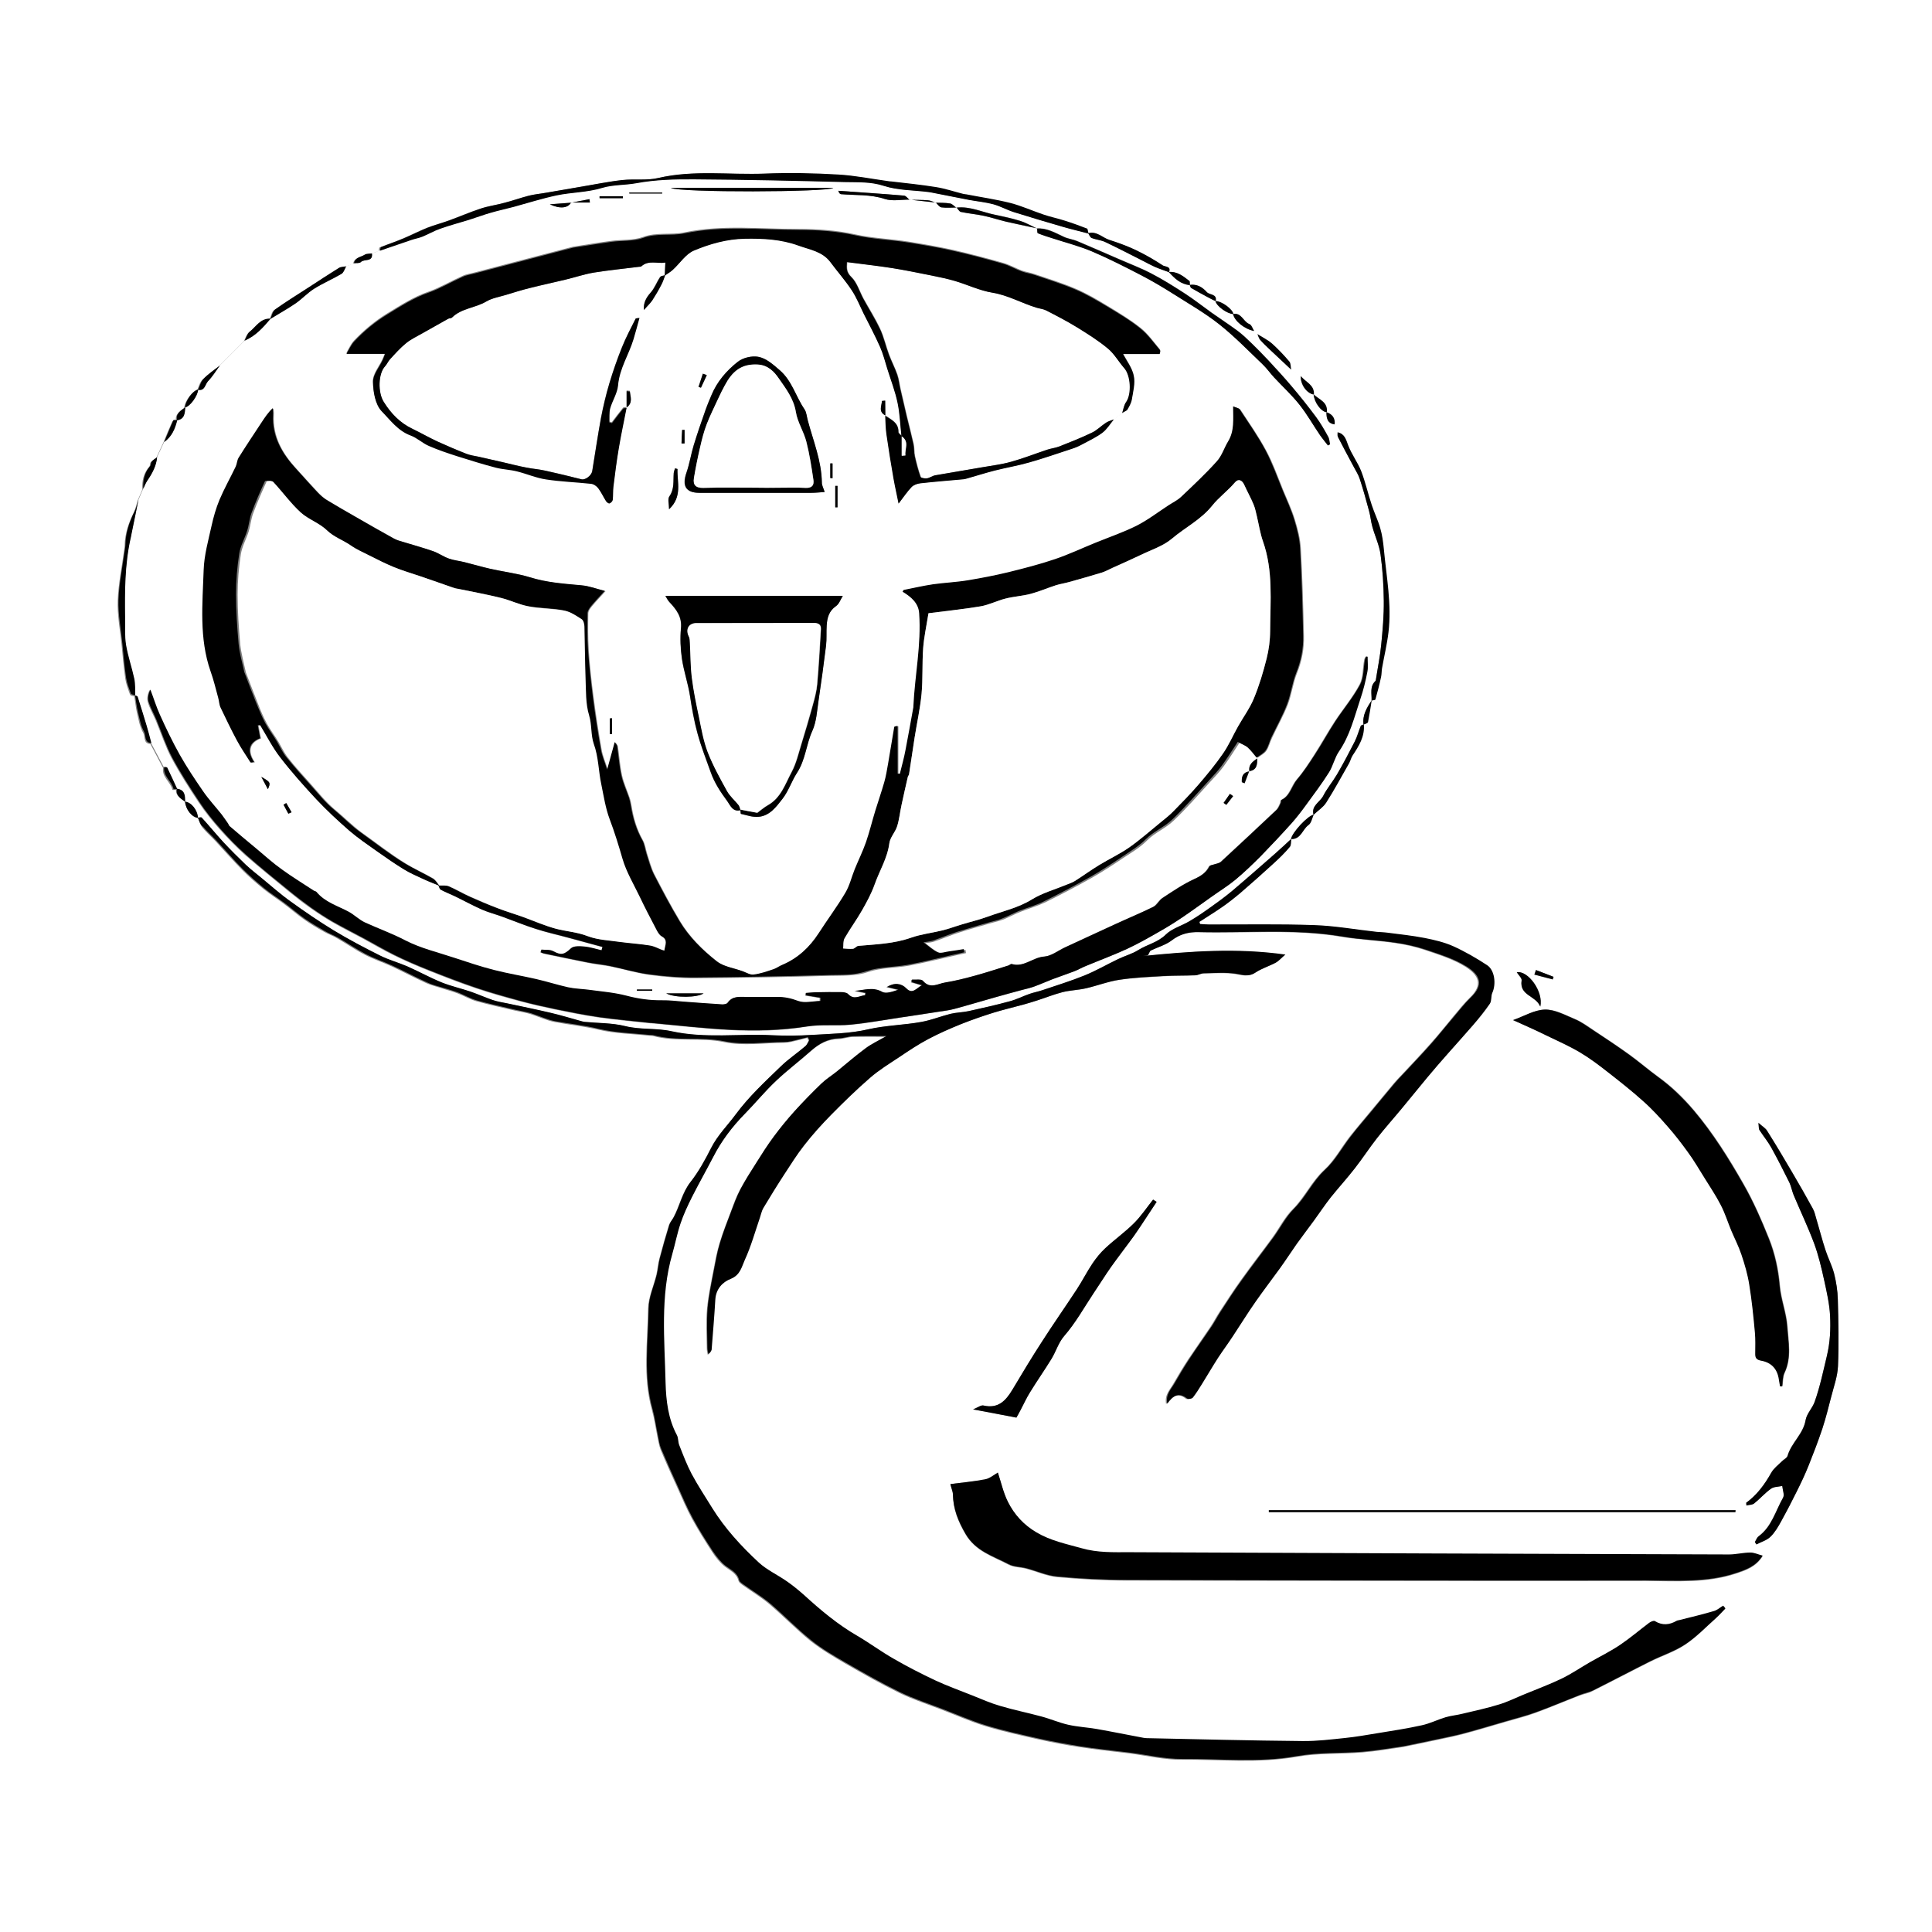
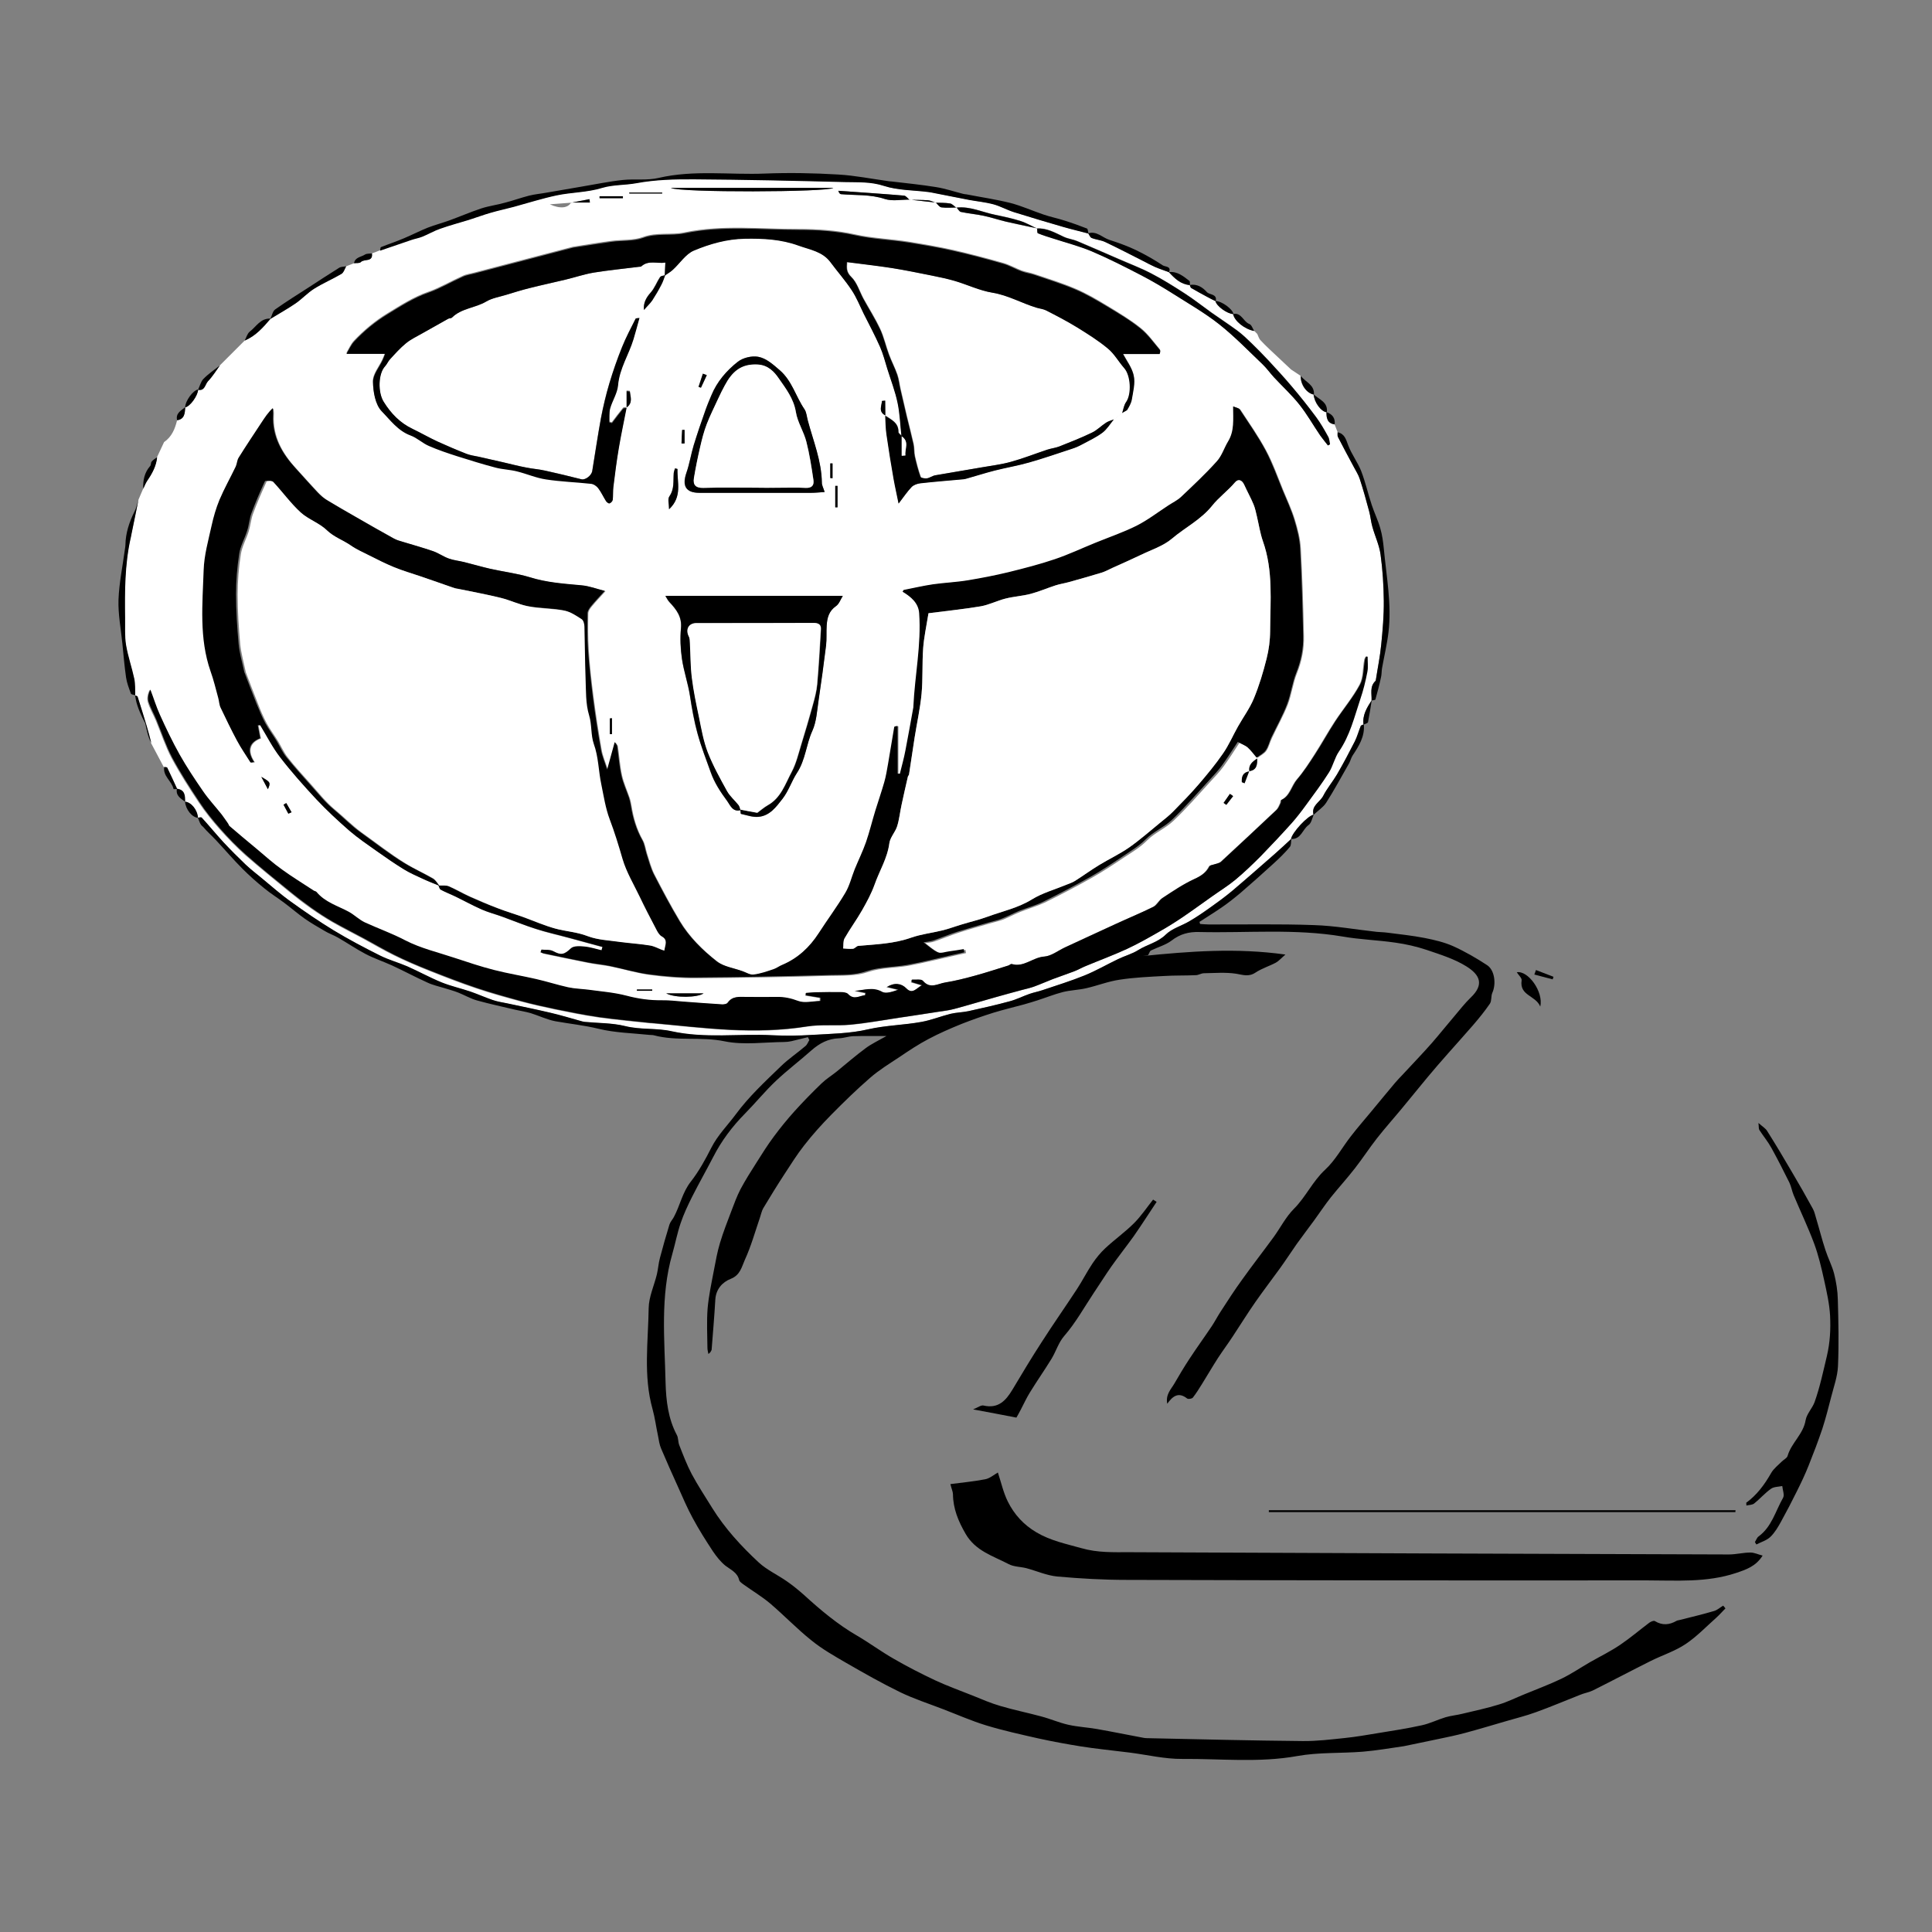
<svg xmlns="http://www.w3.org/2000/svg" version="1.1" id="Слой_1" x="0px" y="0px" viewBox="0 0 120 120" style="enable-background:new 0 0 120 120;" xml:space="preserve">
  <rect x="0" y="0" width="120" height="120" fill="#808080" stroke="none" />
  <style type="text/css">
	.st0{fill:#FFFFFF;}
</style>
  <g>
    <g>
-       <path class="st0" d="M0,120C0,80,0,40,0,0c40,0,80,0,120,0c0,40,0,80,0,120C80,120,40,120,0,120z M11.51,49.81l-0.01-0.01    c0.05,0.5,0.42,0.97,0.81,1.01c0,0-0.01-0.01-0.01-0.01c0.09,0.2,0.14,0.43,0.27,0.6c0.25,0.3,0.55,0.56,0.82,0.85    c0.55,0.59,1.08,1.2,1.64,1.77c0.42,0.43,0.88,0.82,1.34,1.2c0.4,0.32,0.84,0.6,1.25,0.91c0.43,0.32,0.84,0.68,1.28,0.99    c0.39,0.27,0.8,0.52,1.22,0.75c0.26,0.15,0.56,0.25,0.82,0.41c0.58,0.33,1.13,0.72,1.72,1.02c0.53,0.28,1.12,0.47,1.66,0.72    c0.73,0.34,1.44,0.72,2.17,1.05c0.34,0.15,0.71,0.23,1.06,0.35c0.29,0.09,0.58,0.17,0.87,0.28c0.39,0.15,0.76,0.37,1.17,0.49    c0.79,0.22,1.59,0.39,2.39,0.58c0.32,0.07,0.64,0.12,0.95,0.21c0.51,0.16,1,0.4,1.52,0.5c0.9,0.17,1.8,0.26,2.69,0.47    c1.03,0.25,2.11,0.26,3.17,0.38c0.08,0.01,0.17,0,0.25,0.02c1.45,0.39,2.95,0.07,4.42,0.38c1.18,0.25,2.46,0.05,3.69,0.04    c0.15,0,0.3-0.02,0.44-0.05c0.35-0.08,0.69-0.16,1.03-0.25c0.03,0.06,0.06,0.12,0.09,0.18c-0.08,0.13-0.13,0.28-0.24,0.37    c-0.5,0.43-1.06,0.8-1.53,1.26c-0.98,0.94-1.97,1.86-2.79,2.97c-0.51,0.69-1.13,1.3-1.53,2.09c-0.37,0.73-0.76,1.46-1.27,2.1    c-0.53,0.67-0.67,1.49-1.06,2.21c-0.08,0.16-0.21,0.29-0.27,0.46c-0.21,0.69-0.41,1.38-0.59,2.07c-0.09,0.33-0.11,0.68-0.19,1.02    c-0.17,0.7-0.5,1.4-0.51,2.1c-0.03,2.09-0.34,4.2,0.24,6.27c0.15,0.54,0.23,1.11,0.34,1.66c0.06,0.27,0.1,0.55,0.2,0.81    c0.33,0.8,0.69,1.59,1.05,2.38c0.29,0.65,0.57,1.3,0.91,1.93c0.39,0.71,0.82,1.39,1.26,2.07c0.21,0.32,0.47,0.65,0.77,0.88    c0.33,0.26,0.73,0.42,0.85,0.89c0.03,0.11,0.17,0.2,0.28,0.28c0.55,0.39,1.13,0.74,1.64,1.17c0.87,0.74,1.67,1.57,2.56,2.29    c0.67,0.53,1.42,0.97,2.16,1.4c1.11,0.64,2.22,1.27,3.37,1.83c0.84,0.41,1.75,0.7,2.63,1.04c0.89,0.34,1.77,0.73,2.68,1.01    c1.08,0.33,2.18,0.57,3.28,0.82c0.86,0.19,1.73,0.36,2.61,0.49c0.94,0.15,1.89,0.24,2.83,0.36c0.08,0.01,0.17,0.02,0.25,0.03    c1.08,0.14,2.15,0.4,3.23,0.39c2.38-0.02,4.77,0.24,7.15-0.18c1.33-0.24,2.72-0.16,4.07-0.27c0.85-0.07,1.69-0.22,2.54-0.34    c0.02,0,0.03-0.01,0.05-0.01c0.72-0.15,1.44-0.29,2.16-0.45c0.53-0.11,1.06-0.22,1.58-0.36c0.86-0.23,1.72-0.49,2.58-0.74    c0.61-0.18,1.23-0.33,1.83-0.55c0.93-0.34,1.83-0.73,2.75-1.08c0.26-0.1,0.55-0.14,0.79-0.27c1.2-0.6,2.39-1.23,3.59-1.83    c0.72-0.36,1.51-0.61,2.17-1.05c0.7-0.46,1.29-1.09,1.92-1.65c0.2-0.18,0.37-0.38,0.56-0.57c-0.05-0.06-0.1-0.11-0.14-0.17    c-0.18,0.11-0.36,0.27-0.56,0.33c-0.71,0.2-1.42,0.37-2.14,0.56c-0.06,0.02-0.14,0.02-0.19,0.05c-0.45,0.26-0.89,0.3-1.35,0.02    c-0.07-0.04-0.26,0.03-0.35,0.1c-0.6,0.45-1.17,0.95-1.79,1.36c-0.6,0.4-1.26,0.72-1.89,1.09c-0.6,0.34-1.17,0.74-1.78,1.03    c-0.75,0.36-1.54,0.65-2.31,0.97c-0.52,0.22-1.04,0.47-1.57,0.63c-0.74,0.23-1.5,0.39-2.25,0.57c-0.35,0.08-0.71,0.11-1.06,0.22    c-0.5,0.15-0.98,0.39-1.48,0.5c-0.91,0.2-1.83,0.34-2.74,0.49c-0.68,0.11-1.35,0.23-2.03,0.3c-0.87,0.09-1.75,0.2-2.63,0.19    c-3.23-0.04-6.45-0.12-9.68-0.18c-0.07,0-0.13-0.01-0.2-0.02c-0.97-0.18-1.94-0.38-2.91-0.55c-0.58-0.1-1.18-0.13-1.76-0.26    c-0.57-0.13-1.12-0.37-1.69-0.52c-0.84-0.23-1.7-0.4-2.54-0.65c-0.59-0.17-1.15-0.43-1.73-0.65c-0.77-0.31-1.56-0.59-2.31-0.94    c-0.87-0.41-1.73-0.85-2.56-1.33c-0.77-0.44-1.49-0.99-2.27-1.43c-1.23-0.71-2.3-1.61-3.34-2.56c-0.32-0.29-0.67-0.57-1.03-0.82    c-0.58-0.4-1.24-0.71-1.76-1.18c-1.09-1-2.1-2.11-2.89-3.38c-0.44-0.7-0.89-1.4-1.28-2.12c-0.31-0.57-0.53-1.19-0.77-1.79    c-0.08-0.2-0.05-0.44-0.15-0.63c-0.54-1.02-0.67-2.15-0.7-3.24c-0.07-2.68-0.34-5.37,0.42-8.01c0.18-0.63,0.3-1.27,0.51-1.89    c0.19-0.57,0.45-1.12,0.72-1.66c0.42-0.83,0.88-1.65,1.31-2.47c0.52-1,1.19-1.88,1.97-2.69c0.66-0.67,1.25-1.4,1.93-2.04    c0.7-0.67,1.48-1.25,2.2-1.89c0.5-0.44,1.04-0.74,1.72-0.75c0.29-0.01,0.58-0.12,0.87-0.13c0.65-0.02,1.3-0.01,2.07-0.01    c-0.52,0.3-0.94,0.49-1.3,0.76c-0.62,0.46-1.2,0.98-1.81,1.46c-0.3,0.24-0.64,0.45-0.92,0.72c-0.58,0.56-1.15,1.14-1.69,1.74    c-0.45,0.5-0.88,1.03-1.28,1.57c-0.38,0.51-0.72,1.05-1.06,1.59c-0.35,0.55-0.71,1.1-1.01,1.68c-0.23,0.42-0.39,0.88-0.56,1.34    c-0.25,0.66-0.51,1.32-0.71,1.99c-0.17,0.56-0.27,1.13-0.38,1.71c-0.15,0.79-0.32,1.57-0.39,2.37c-0.07,0.81-0.02,1.63-0.01,2.45    c0,0.13,0.04,0.25,0.06,0.37c0.13-0.11,0.16-0.2,0.17-0.29c0.08-1.04,0.17-2.08,0.23-3.12c0.04-0.66,0.45-1.09,0.96-1.29    c0.59-0.23,0.68-0.76,0.87-1.17c0.39-0.84,0.63-1.75,0.94-2.63c0.07-0.2,0.1-0.41,0.21-0.59c0.42-0.7,0.86-1.4,1.3-2.09    c0.4-0.61,0.79-1.24,1.24-1.81c0.53-0.67,1.1-1.31,1.69-1.91c0.77-0.79,1.56-1.56,2.4-2.28c0.56-0.48,1.2-0.88,1.82-1.29    c0.6-0.39,1.19-0.79,1.82-1.13c0.66-0.35,1.35-0.65,2.04-0.93c0.65-0.26,1.32-0.49,1.99-0.7c0.62-0.19,1.26-0.34,1.88-0.51    c0.28-0.08,0.56-0.16,0.83-0.25c0.53-0.17,1.05-0.38,1.59-0.52c0.48-0.12,0.98-0.13,1.46-0.24c0.7-0.16,1.38-0.42,2.08-0.53    c0.92-0.14,1.85-0.17,2.77-0.23c0.65-0.04,1.3-0.02,1.95-0.05c0.17-0.01,0.34-0.12,0.51-0.12c0.67-0.01,1.35-0.07,2,0.03    c0.43,0.06,0.79,0.2,1.2-0.07c0.39-0.26,0.85-0.4,1.27-0.62c0.18-0.1,0.32-0.27,0.59-0.5c-3.07-0.43-5.96-0.2-8.85,0.09    c0.15-0.02,0.3-0.05,0.32-0.05c0.09-0.16,0.11-0.26,0.17-0.29c0.43-0.21,0.92-0.34,1.29-0.62c0.53-0.4,1.08-0.54,1.72-0.53    c2.97,0.08,5.94-0.22,8.9,0.28c1.08,0.18,2.19,0.22,3.28,0.38c0.66,0.09,1.32,0.24,1.94,0.45c0.85,0.29,1.73,0.56,2.48,1.03    c0.81,0.51,1.13,1.11,0.25,1.94c-0.36,0.35-0.67,0.75-1,1.14c-0.47,0.56-0.92,1.14-1.41,1.68c-0.59,0.67-1.21,1.32-1.82,1.97    c-0.16,0.17-0.32,0.33-0.47,0.51c-0.49,0.59-0.98,1.18-1.47,1.77c-0.42,0.51-0.85,1.01-1.26,1.53c-0.54,0.69-0.96,1.5-1.6,2.08    c-0.78,0.72-1.2,1.69-1.94,2.43c-0.51,0.5-0.84,1.18-1.27,1.77c-0.65,0.89-1.33,1.76-1.97,2.66c-0.46,0.64-0.88,1.3-1.31,1.95    c-0.19,0.29-0.35,0.6-0.54,0.89c-0.46,0.69-0.94,1.36-1.4,2.05c-0.33,0.5-0.64,1.02-0.94,1.54c-0.2,0.36-0.55,0.67-0.44,1.25    c0.36-0.51,0.73-0.73,1.23-0.33c0.07,0.05,0.3,0.02,0.36-0.05c0.21-0.26,0.39-0.56,0.57-0.85c0.33-0.54,0.65-1.08,0.99-1.61    c0.3-0.46,0.63-0.9,0.93-1.36c0.47-0.71,0.92-1.44,1.41-2.14c0.49-0.7,1.01-1.38,1.51-2.07c0.35-0.5,0.68-1.01,1.04-1.51    c0.35-0.49,0.72-0.96,1.07-1.45c0.35-0.48,0.68-0.98,1.05-1.45c0.49-0.61,1.02-1.19,1.5-1.81c0.47-0.6,0.89-1.25,1.36-1.85    c0.5-0.64,1.04-1.25,1.56-1.87c0.53-0.64,1.04-1.28,1.57-1.91c0.43-0.51,0.87-1.02,1.31-1.52c0.51-0.58,1.03-1.14,1.53-1.73    c0.37-0.43,0.73-0.87,1.05-1.34c0.12-0.18,0.06-0.46,0.15-0.67c0.25-0.55,0.16-1.41-0.32-1.72c-0.67-0.44-1.37-0.85-2.11-1.18    c-0.55-0.25-1.17-0.39-1.77-0.51c-0.77-0.15-1.54-0.23-2.32-0.33c-0.21-0.03-0.43-0.02-0.65-0.05c-1.3-0.14-2.61-0.38-3.91-0.42    c-2.18-0.07-4.37-0.03-6.55-0.04c-0.17,0-0.35-0.02-0.52-0.03c-0.01-0.04-0.03-0.09-0.04-0.13c0.46-0.3,0.93-0.58,1.37-0.89    c0.41-0.29,0.8-0.59,1.18-0.91c0.7-0.6,1.39-1.21,2.07-1.84c0.35-0.32,0.68-0.65,0.99-1.01c0.1-0.12,0.07-0.34,0.1-0.51    l-0.01,0.01c0.61,0.04,0.7-0.59,1.09-0.86c0.18-0.12,0.22-0.43,0.33-0.65c0,0-0.01,0.01-0.01,0.01c0.26-0.25,0.58-0.45,0.77-0.75    c0.51-0.8,0.96-1.64,1.43-2.46c0.08-0.15,0.12-0.33,0.21-0.47c0.39-0.59,0.77-1.18,0.7-1.94c0,0-0.01,0.01-0.01,0.01    c0.1-0.05,0.27-0.08,0.28-0.15c0.1-0.45,0.16-0.91,0.23-1.36c0,0-0.01,0.01-0.01,0.01c0.09-0.02,0.24-0.02,0.25-0.07    c0.13-0.46,0.24-0.93,0.35-1.39c0.04-0.18,0.03-0.36,0.06-0.54c0.13-0.74,0.31-1.48,0.4-2.23c0.21-1.75-0.13-3.47-0.29-5.21    c-0.04-0.42-0.1-0.85-0.22-1.26c-0.14-0.49-0.37-0.96-0.53-1.45c-0.23-0.69-0.39-1.41-0.65-2.09c-0.22-0.56-0.59-1.05-0.81-1.61    c-0.14-0.37-0.22-0.72-0.66-0.81c-0.06-0.16-0.13-0.33-0.19-0.49c0.04-0.4-0.15-0.64-0.51-0.76l0.01,0.01    c0.09-0.64-0.48-0.79-0.81-1.11l0.01,0.01c0.05-0.61-0.54-0.78-0.81-1.16c-0.2-0.13-0.4-0.26-0.59-0.39    c-0.04-0.17-0.03-0.38-0.13-0.5c-0.34-0.4-0.7-0.79-1.09-1.13c-0.26-0.23-0.59-0.39-0.9-0.58c-0.06-0.06-0.13-0.13-0.19-0.19    c-0.1-0.15-0.17-0.38-0.31-0.44c-0.38-0.15-0.48-0.73-1-0.62l0.01,0.01c-0.02-0.3-0.73-0.81-1.11-0.81l0.01,0.01    c0.11-0.47-0.38-0.38-0.55-0.58c-0.27-0.3-0.61-0.52-1.06-0.44l0.01,0.01c-0.01-0.09,0.02-0.23-0.03-0.27    c-0.38-0.29-0.75-0.61-1.28-0.55l0.01,0.01c0.16-0.39-0.25-0.33-0.38-0.42c-0.53-0.36-1.09-0.68-1.67-0.95    c-0.53-0.25-1.08-0.46-1.64-0.63c-0.44-0.14-0.79-0.57-1.32-0.41c0,0,0.01,0.01,0.01,0.01c-0.03-0.1-0.03-0.26-0.09-0.28    c-0.46-0.18-0.94-0.35-1.41-0.5c-0.44-0.14-0.89-0.23-1.32-0.38c-0.68-0.23-1.34-0.53-2.03-0.71c-0.9-0.23-1.83-0.37-2.75-0.54    c-0.07-0.01-0.13-0.01-0.2-0.03c-0.56-0.14-1.11-0.33-1.68-0.42c-0.92-0.15-1.84-0.24-2.77-0.35c-0.07-0.01-0.13-0.01-0.2-0.02    c-1.03-0.14-2.06-0.36-3.1-0.41c-1.51-0.08-3.03-0.11-4.55-0.06c-2.2,0.08-4.42-0.24-6.61,0.27c-0.72,0.17-1.5,0.04-2.24,0.13    c-0.85,0.1-1.69,0.27-2.54,0.41c-0.72,0.12-1.43,0.25-2.15,0.37c-0.37,0.06-0.75,0.1-1.11,0.19c-0.51,0.13-1,0.31-1.51,0.44    c-0.49,0.13-1,0.2-1.48,0.36c-0.67,0.22-1.31,0.5-1.97,0.74c-0.44,0.16-0.9,0.28-1.34,0.45c-0.5,0.2-0.98,0.45-1.48,0.66    c-0.47,0.2-0.96,0.36-1.43,0.55c-0.04,0.02-0.04,0.14-0.05,0.22c-0.16,0.06-0.33,0.12-0.49,0.19c-0.15,0.02-0.32,0-0.43,0.07    c-0.24,0.16-0.62,0.16-0.68,0.54c-0.16,0.06-0.33,0.13-0.49,0.19c-0.15,0.03-0.31,0.02-0.43,0.09c-0.62,0.38-1.23,0.79-1.85,1.19    c-0.71,0.46-1.44,0.91-2.13,1.4c-0.16,0.11-0.2,0.39-0.29,0.59l0.01-0.01c-0.63-0.05-0.9,0.51-1.3,0.82    c-0.15,0.12-0.21,0.36-0.31,0.55c-0.51,0.51-1.03,1.03-1.54,1.54c-0.35,0.28-0.72,0.53-1.03,0.84c-0.17,0.17-0.23,0.44-0.33,0.67    l0.01-0.01c-0.31,0.03-0.8,0.7-0.81,1.11l0.01-0.01c-0.27,0.21-0.61,0.38-0.51,0.81l0.01-0.01c-0.08,0-0.22-0.02-0.24,0.01    c-0.2,0.45-0.39,0.9-0.57,1.35c-0.15,0.31-0.29,0.63-0.44,0.94c-0.12,0.09-0.25,0.16-0.34,0.27c-0.06,0.07-0.03,0.21-0.09,0.27    c-0.36,0.41-0.46,0.89-0.43,1.42c-0.1,0.23-0.19,0.46-0.29,0.68c-0.08,0.25-0.13,0.51-0.24,0.74c-0.33,0.66-0.56,1.34-0.57,2.09    c0,0.08-0.02,0.16-0.03,0.25c-0.14,1.05-0.36,2.09-0.4,3.15c-0.03,0.9,0.15,1.81,0.24,2.72c0.07,0.7,0.13,1.41,0.23,2.11    c0.05,0.34,0.18,0.67,0.3,1c0.02,0.06,0.18,0.08,0.27,0.11c0,0-0.01-0.02-0.01-0.02c0.06,0.35,0.09,0.7,0.17,1.05    c0.1,0.41,0.17,0.86,0.38,1.22c0.14,0.23-0.01,0.68,0.45,0.7c0.26,0.5,0.53,0.99,0.79,1.49c-0.09,0.57,0.47,0.87,0.58,1.36    c0,0.02,0.15,0,0.23,0l-0.01-0.01C10.9,49.43,11.24,49.6,11.51,49.81z M59.03,92.18c0.07,0.3,0.15,0.48,0.16,0.67    c0.01,0.9,0.32,1.67,0.78,2.45c0.63,1.07,1.71,1.38,2.68,1.89c0.32,0.17,0.73,0.15,1.09,0.25c0.65,0.17,1.28,0.46,1.93,0.52    c1.44,0.13,2.89,0.21,4.33,0.21c10.75,0.02,21.5,0.04,32.25,0.03c1.87,0,3.75,0.15,5.58-0.46c0.62-0.21,1.22-0.4,1.65-1.08    c-0.28-0.08-0.52-0.2-0.76-0.19c-0.44,0-0.89,0.12-1.33,0.12c-12.41-0.04-24.82-0.08-37.23-0.14c-0.99-0.01-1.98,0.04-2.99-0.25    c-0.96-0.28-1.91-0.46-2.79-0.98c-0.81-0.48-1.39-1.12-1.78-1.91c-0.28-0.57-0.42-1.21-0.62-1.81c-0.27,0.15-0.51,0.36-0.79,0.42    C60.49,92.02,59.77,92.08,59.03,92.18z M93.98,63.36c0.72,0.32,1.4,0.62,2.06,0.93c0.71,0.34,1.43,0.66,2.11,1.06    c0.61,0.36,1.18,0.8,1.74,1.23c0.74,0.57,1.47,1.15,2.17,1.78c0.55,0.5,1.06,1.05,1.55,1.6c0.44,0.5,0.86,1.03,1.24,1.57    c0.37,0.52,0.7,1.07,1.04,1.61c0.35,0.56,0.72,1.1,1.01,1.68c0.26,0.51,0.43,1.07,0.66,1.6c0.21,0.5,0.46,0.98,0.63,1.49    c0.2,0.61,0.39,1.24,0.49,1.88c0.16,0.98,0.25,1.98,0.35,2.97c0.04,0.43,0.02,0.87,0.02,1.3c0,0.25,0.07,0.39,0.35,0.44    c0.67,0.12,1.03,0.53,1.12,1.19c0.02,0.14,0.05,0.27,0.07,0.41c0.04,0,0.08,0,0.13,0c0.04-0.28,0.02-0.59,0.14-0.84    c0.44-0.95,0.23-1.93,0.17-2.88c-0.06-0.85-0.4-1.68-0.47-2.54c-0.09-1.01-0.3-1.99-0.67-2.91c-0.47-1.16-0.97-2.32-1.59-3.4    c-0.91-1.6-1.88-3.15-3.08-4.57c-0.67-0.79-1.39-1.49-2.23-2.09c-0.61-0.44-1.18-0.94-1.79-1.38c-0.73-0.52-1.48-1.02-2.22-1.51    c-0.37-0.25-0.74-0.52-1.15-0.69c-0.6-0.25-1.24-0.6-1.85-0.59C95.32,62.73,94.68,63.11,93.98,63.36z M108.46,93.34    c0,0.05,0.01,0.1,0.01,0.15c0.16-0.04,0.37-0.03,0.49-0.13c0.36-0.29,0.67-0.64,1.04-0.91c0.18-0.13,0.47-0.11,0.7-0.17    c0.02,0.25,0.15,0.55,0.05,0.73c-0.47,0.82-0.7,1.8-1.52,2.4c-0.11,0.08-0.15,0.23-0.23,0.35c0.03,0.05,0.06,0.1,0.09,0.15    c0.29-0.15,0.64-0.25,0.87-0.47c0.28-0.27,0.48-0.63,0.68-0.98c0.34-0.6,0.65-1.21,0.95-1.82c0.27-0.54,0.52-1.08,0.75-1.64    c0.3-0.75,0.6-1.51,0.85-2.28c0.22-0.65,0.38-1.32,0.55-1.98c0.16-0.63,0.4-1.26,0.42-1.9c0.06-1.38,0.02-2.76-0.01-4.15    c-0.02-0.54-0.1-1.08-0.23-1.6c-0.13-0.5-0.38-0.97-0.54-1.47c-0.2-0.63-0.37-1.27-0.56-1.91c-0.06-0.22-0.11-0.45-0.22-0.65    c-0.43-0.77-0.86-1.54-1.31-2.3c-0.5-0.85-1.01-1.71-1.54-2.55c-0.1-0.16-0.28-0.26-0.53-0.48c0.03,0.25,0.02,0.36,0.06,0.44    c0.24,0.37,0.52,0.71,0.74,1.1c0.4,0.71,0.76,1.43,1.12,2.16c0.12,0.25,0.16,0.53,0.27,0.79c0.42,1,0.89,1.99,1.27,3    c0.27,0.73,0.45,1.51,0.62,2.27c0.16,0.73,0.33,1.48,0.37,2.22c0.04,0.83,0.01,1.65-0.2,2.5c-0.23,0.96-0.43,1.92-0.76,2.85    c-0.14,0.39-0.49,0.73-0.56,1.13c-0.15,0.87-0.89,1.41-1.12,2.22c-0.04,0.14-0.24,0.22-0.35,0.34c-0.23,0.23-0.52,0.44-0.67,0.72    C109.61,92.21,109.13,92.85,108.46,93.34z M71.84,74.65c-0.07-0.05-0.15-0.09-0.22-0.14c-0.39,0.49-0.74,1.02-1.18,1.46    c-0.56,0.56-1.21,1.02-1.79,1.56c-0.3,0.28-0.56,0.6-0.79,0.94c-0.35,0.52-0.63,1.08-0.97,1.6c-0.72,1.1-1.48,2.18-2.19,3.29    c-0.63,0.97-1.22,1.96-1.82,2.96c-0.41,0.68-0.88,1.19-1.79,0.98c-0.16-0.04-0.36,0.12-0.65,0.24c0.96,0.18,1.77,0.34,2.69,0.51    c0.05-0.08,0.16-0.29,0.27-0.49c0.19-0.36,0.36-0.74,0.58-1.09c0.43-0.7,0.9-1.37,1.33-2.07c0.28-0.46,0.44-1.02,0.79-1.42    c0.72-0.83,1.24-1.78,1.84-2.68c0.36-0.54,0.7-1.09,1.07-1.61c0.46-0.64,0.94-1.27,1.41-1.91c0.29-0.4,0.55-0.81,0.82-1.22    C71.44,75.26,71.64,74.95,71.84,74.65z M107.79,93.92c0-0.04,0-0.08,0.01-0.12c-9.66,0-19.32,0-28.99,0c0,0.04,0,0.08,0,0.12    C88.47,93.92,98.13,93.92,107.79,93.92z M94.21,60.39c0.12,0.2,0.32,0.37,0.3,0.51c-0.15,0.95,0.87,0.92,1.16,1.62    C95.89,61.59,94.9,60.26,94.21,60.39z M95.4,60.25c-0.03,0.1-0.06,0.19-0.09,0.29c0.38,0.1,0.76,0.2,1.14,0.3    c0.02-0.05,0.03-0.11,0.05-0.16C96.13,60.53,95.76,60.39,95.4,60.25z" />
      <path class="st0" d="M8.6,31.04c0.1-0.23,0.19-0.46,0.29-0.68c0.09-0.17,0.15-0.36,0.26-0.52c0.3-0.44,0.55-0.9,0.6-1.44    c0.15-0.31,0.29-0.63,0.44-0.94c0.48-0.33,0.68-0.82,0.81-1.36c0,0-0.01,0.01-0.01,0.01c0.49-0.07,0.48-0.45,0.51-0.81    c0,0-0.01,0.01-0.01,0.01c0.3-0.05,0.8-0.72,0.81-1.11c0,0-0.01,0.01-0.01,0.01c0.43,0.1,0.44-0.34,0.62-0.53    c0.28-0.29,0.5-0.65,0.74-0.98c0.51-0.51,1.03-1.03,1.54-1.54c0.68-0.28,1.15-0.82,1.61-1.36c0,0-0.01,0.01-0.01,0.01    c0.52-0.32,1.06-0.61,1.56-0.96c0.4-0.28,0.74-0.65,1.15-0.91c0.55-0.34,1.15-0.6,1.71-0.93c0.14-0.08,0.2-0.31,0.29-0.47    c0.16-0.06,0.33-0.13,0.49-0.19c0.14-0.02,0.34,0.01,0.42-0.07c0.2-0.22,0.77,0.02,0.69-0.54c0.16-0.06,0.33-0.12,0.49-0.19    c0.64-0.22,1.29-0.45,1.93-0.66c0.23-0.08,0.48-0.12,0.7-0.21c0.37-0.15,0.72-0.36,1.1-0.49c0.59-0.21,1.19-0.36,1.78-0.55    c0.45-0.14,0.9-0.31,1.35-0.44c0.48-0.14,0.96-0.24,1.44-0.37c0.88-0.24,1.76-0.52,2.65-0.71c0.94-0.2,1.91-0.18,2.85-0.47    c0.67-0.2,1.41-0.16,2.12-0.29c1.18-0.22,2.41-0.25,3.62-0.24c3.11,0.02,6.22,0.08,9.32,0.17c0.81,0.02,1.61-0.03,2.44,0.24    c0.87,0.29,1.84,0.27,2.76,0.38c0.13,0.02,0.26,0.04,0.39,0.07c0.71,0.14,1.42,0.29,2.14,0.42c0.5,0.1,1.01,0.14,1.5,0.27    c0.44,0.12,0.85,0.36,1.28,0.49c1.02,0.32,2.05,0.63,3.07,0.92c0.52,0.15,1.04,0.27,1.56,0.41c0,0-0.01-0.01-0.01-0.01    c0.07,0.1,0.12,0.25,0.21,0.29c0.27,0.11,0.58,0.13,0.84,0.25c0.8,0.38,1.59,0.79,2.38,1.19c0.25,0.12,0.49,0.26,0.74,0.37    c0.28,0.12,0.56,0.21,0.85,0.32c0,0-0.01-0.01-0.01-0.01c0.36,0.4,0.74,0.77,1.31,0.81c0,0-0.01-0.01-0.01-0.01    c0.03,0.07,0.04,0.16,0.09,0.19c0.33,0.19,0.66,0.37,0.99,0.55c0.18,0.09,0.36,0.18,0.53,0.27c0,0-0.01-0.01-0.01-0.01    c0.04,0.3,0.73,0.8,1.11,0.81l-0.01-0.01c0.07,0.43,0.71,0.95,1.31,1.06c0.06,0.06,0.13,0.13,0.19,0.19    c0.06,0.13,0.1,0.27,0.18,0.37c0.19,0.21,0.4,0.41,0.61,0.61c0.44,0.41,0.87,0.82,1.31,1.23c0.2,0.13,0.4,0.26,0.59,0.39    c-0.03,0.53,0.36,1.09,0.81,1.16l-0.01-0.01c0.03,0.49,0.46,1.07,0.81,1.11c0,0-0.01-0.01-0.01-0.01c0,0.37,0.05,0.7,0.51,0.76    c0.06,0.16,0.13,0.33,0.19,0.49c0,0.1-0.02,0.21,0.02,0.29c0.32,0.63,0.66,1.25,0.99,1.87c0.13,0.25,0.29,0.49,0.37,0.75    c0.21,0.66,0.4,1.33,0.58,2c0.08,0.31,0.11,0.65,0.2,0.96c0.16,0.58,0.43,1.14,0.51,1.73c0.13,0.95,0.19,1.91,0.2,2.87    c0.01,0.91-0.07,1.82-0.16,2.72c-0.07,0.73-0.22,1.44-0.33,2.17c-0.01,0.03-0.01,0.07-0.03,0.09c-0.37,0.35-0.22,0.79-0.24,1.21    l0.01-0.01c-0.3,0.46-0.59,0.93-0.51,1.52c0,0,0.01-0.01,0.01-0.01c-0.06,0.03-0.17,0.05-0.19,0.1c-0.13,0.32-0.21,0.65-0.37,0.96    c-0.35,0.69-0.71,1.37-1.1,2.04c-0.27,0.46-0.62,0.87-0.86,1.34c-0.2,0.39-0.76,0.6-0.6,1.18l0.01-0.01    c-0.36,0.04-1.35,1.1-1.41,1.51c0,0,0.01-0.01,0.01-0.01c-0.34,0.31-0.68,0.63-1.03,0.94c-0.88,0.77-1.76,1.54-2.65,2.3    c-0.45,0.38-0.93,0.73-1.42,1.07c-0.41,0.29-0.82,0.57-1.25,0.82c-0.48,0.28-1.06,0.44-1.44,0.81c-0.5,0.49-1.17,0.62-1.72,0.97    c-0.38,0.24-0.84,0.36-1.25,0.56c-0.69,0.33-1.36,0.72-2.07,1.01c-0.86,0.35-1.75,0.63-2.63,0.92c-0.26,0.09-0.54,0.14-0.8,0.23    c-0.41,0.15-0.81,0.35-1.23,0.46c-0.84,0.23-1.69,0.42-2.55,0.61c-0.37,0.08-0.76,0.08-1.13,0.17c-0.61,0.15-1.19,0.39-1.8,0.5    c-1.09,0.2-2.21,0.21-3.31,0.46c-1.14,0.26-2.35,0.27-3.53,0.35c-0.8,0.05-1.6,0.06-2.4,0.02c-2.09-0.11-4.2,0.22-6.29-0.25    c-0.93-0.21-1.92-0.08-2.88-0.32c-0.81-0.2-1.67-0.18-2.51-0.26c-0.07-0.01-0.13-0.02-0.19-0.04c-0.65-0.18-1.29-0.37-1.95-0.53    c-0.89-0.21-1.78-0.39-2.67-0.58c-0.3-0.07-0.61-0.11-0.91-0.21c-0.46-0.15-0.91-0.36-1.37-0.52c-0.59-0.2-1.21-0.33-1.79-0.57    c-0.73-0.29-1.42-0.68-2.14-1c-0.55-0.24-1.15-0.4-1.69-0.67c-0.98-0.49-1.95-1.01-2.89-1.57c-0.91-0.55-1.78-1.15-2.64-1.77    c-0.65-0.47-1.24-1-1.86-1.5c-0.32-0.26-0.65-0.52-0.95-0.8c-0.48-0.45-0.94-0.92-1.39-1.4c-0.46-0.5-0.89-1.02-1.35-1.53    c-0.03-0.04-0.16,0-0.24,0.01c0,0,0.01,0.01,0.01,0.01c-0.03-0.5-0.42-0.98-0.81-1.01c0,0,0.01,0.01,0.01,0.01    c-0.01-0.37,0-0.75-0.51-0.81c0,0,0.01,0.01,0.01,0.01c-0.2-0.44-0.41-0.89-0.62-1.33c-0.02-0.03-0.12-0.03-0.19-0.04    c-0.26-0.5-0.53-0.99-0.79-1.49c-0.1-0.36-0.19-0.72-0.29-1.07c-0.18-0.61-0.36-1.21-0.56-1.81c-0.01-0.04-0.1-0.05-0.16-0.08    c0,0,0.01,0.02,0.01,0.02c-0.02-0.35,0.01-0.7-0.06-1.04c-0.15-0.7-0.4-1.39-0.51-2.09c-0.09-0.55-0.05-1.13-0.06-1.69    c-0.02-1.65-0.01-3.3,0.34-4.92c0.01-0.06,0.02-0.13,0.04-0.19C8.3,32.52,8.45,31.78,8.6,31.04z M77.61,47.91    c-0.41,0.07-0.49,0.34-0.47,0.67c0.06,0.02,0.11,0.05,0.17,0.07c0.1-0.25,0.19-0.51,0.29-0.76c0.5-0.06,0.49-0.44,0.5-0.81    c0.19-0.15,0.43-0.26,0.56-0.45c0.16-0.24,0.22-0.54,0.35-0.8c0.32-0.69,0.7-1.36,0.98-2.07c0.24-0.63,0.32-1.33,0.57-1.95    c0.3-0.75,0.45-1.51,0.43-2.3c-0.04-1.81-0.09-3.62-0.19-5.42c-0.03-0.61-0.19-1.22-0.37-1.81c-0.19-0.62-0.47-1.22-0.72-1.82    c-0.34-0.83-0.64-1.69-1.06-2.47c-0.47-0.88-1.05-1.7-1.6-2.54c-0.06-0.09-0.23-0.11-0.41-0.19c0.01,0.81,0.09,1.54-0.32,2.19    c-0.25,0.4-0.39,0.88-0.69,1.22c-0.7,0.78-1.47,1.5-2.23,2.22c-0.22,0.21-0.51,0.35-0.78,0.52c-0.65,0.42-1.27,0.91-1.97,1.26    c-0.82,0.41-1.71,0.71-2.56,1.06c-0.84,0.34-1.66,0.73-2.52,1.02c-0.95,0.32-1.92,0.57-2.89,0.81c-0.82,0.2-1.66,0.37-2.5,0.5    c-0.72,0.12-1.45,0.15-2.17,0.25c-0.61,0.09-1.22,0.22-1.82,0.35c-0.03,0.01-0.05,0.07-0.08,0.11c0.53,0.32,0.99,0.7,1.03,1.34    c0.14,1.94-0.27,3.86-0.36,5.79c0,0.03-0.01,0.07-0.01,0.1c-0.16,0.87-0.31,1.74-0.48,2.61c-0.1,0.49-0.23,0.98-0.35,1.47    c-0.05,0-0.09-0.01-0.14-0.01c0-0.99,0-1.98,0-2.96c-0.17,0.03-0.21,0.05-0.21,0.07c-0.13,0.76-0.25,1.51-0.38,2.27    c-0.07,0.39-0.13,0.78-0.24,1.16c-0.17,0.59-0.37,1.16-0.55,1.75c-0.2,0.65-0.36,1.32-0.58,1.96c-0.2,0.57-0.47,1.12-0.7,1.68    c-0.2,0.49-0.32,1.03-0.59,1.48c-0.51,0.86-1.11,1.66-1.65,2.5c-0.57,0.88-1.3,1.56-2.27,1.97c-0.18,0.08-0.34,0.2-0.52,0.26    c-0.42,0.13-0.83,0.28-1.26,0.34c-0.22,0.03-0.46-0.13-0.69-0.21c-0.55-0.2-1.18-0.28-1.61-0.62c-0.89-0.7-1.71-1.51-2.3-2.49    c-0.57-0.95-1.09-1.94-1.6-2.92c-0.2-0.4-0.31-0.84-0.45-1.27c-0.09-0.28-0.12-0.59-0.26-0.84c-0.38-0.67-0.59-1.39-0.71-2.14    c-0.03-0.16-0.06-0.33-0.11-0.48c-0.16-0.47-0.37-0.93-0.48-1.41c-0.13-0.59-0.17-1.21-0.26-1.81c-0.01-0.06-0.07-0.12-0.15-0.25    c-0.17,0.61-0.31,1.15-0.47,1.71c-0.14-0.45-0.32-0.85-0.39-1.26c-0.19-1.08-0.36-2.17-0.5-3.26c-0.13-0.98-0.24-1.96-0.3-2.94    c-0.05-0.75-0.04-1.5-0.03-2.25c0-0.15,0.11-0.31,0.21-0.43c0.27-0.33,0.57-0.64,0.86-0.96c-0.5-0.13-0.97-0.31-1.46-0.35    c-1.08-0.09-2.15-0.17-3.2-0.5c-0.8-0.25-1.65-0.35-2.48-0.53c-0.53-0.12-1.06-0.28-1.59-0.41c-0.32-0.08-0.66-0.11-0.96-0.22    c-0.34-0.12-0.64-0.34-0.98-0.46c-0.62-0.22-1.25-0.39-1.88-0.58c-0.19-0.06-0.38-0.11-0.55-0.2c-0.78-0.43-1.55-0.88-2.33-1.32    c-0.62-0.36-1.24-0.71-1.85-1.08c-0.21-0.13-0.39-0.3-0.56-0.47c-0.46-0.49-0.9-0.99-1.35-1.48c-0.87-0.94-1.48-2-1.41-3.34    c0.01-0.13-0.01-0.27-0.02-0.41c-0.3,0.28-0.49,0.58-0.69,0.88c-0.48,0.73-0.96,1.46-1.43,2.2c-0.1,0.16-0.1,0.38-0.18,0.55    c-0.33,0.69-0.71,1.37-1.01,2.07c-0.22,0.52-0.37,1.07-0.49,1.61c-0.2,0.91-0.46,1.82-0.49,2.74c-0.07,2.11-0.29,4.24,0.43,6.3    c0.19,0.53,0.32,1.09,0.47,1.63c0.06,0.21,0.06,0.43,0.15,0.62c0.32,0.69,0.65,1.38,1.02,2.05c0.25,0.47,0.56,0.91,0.84,1.36    c0.07-0.01,0.15-0.02,0.22-0.03c-0.51-0.76-0.25-1.25,0.38-1.48c-0.06-0.32-0.11-0.56-0.15-0.8c0.05-0.01,0.09-0.01,0.14-0.02    c0.41,0.67,0.77,1.39,1.25,2.01c0.7,0.91,1.46,1.77,2.25,2.61c0.64,0.69,1.34,1.33,2.05,1.95c0.54,0.47,1.14,0.87,1.72,1.28    c0.55,0.39,1.1,0.77,1.67,1.12c0.36,0.22,0.75,0.39,1.14,0.57c0.35,0.16,0.71,0.3,1.07,0.45l-0.02-0.02    c0.05,0.1,0.07,0.24,0.15,0.29c0.29,0.16,0.61,0.28,0.91,0.42c0.54,0.26,1.06,0.55,1.6,0.79c0.42,0.18,0.88,0.3,1.31,0.46    c0.69,0.25,1.36,0.53,2.06,0.75c0.68,0.22,1.38,0.37,2.07,0.56c0.56,0.15,1.12,0.31,1.69,0.46c0.14,0.04,0.28,0.08,0.41,0.11    c-0.02,0.07-0.04,0.14-0.06,0.21c-0.35-0.08-0.7-0.2-1.06-0.23c-0.28-0.03-0.68-0.05-0.84,0.11c-0.41,0.39-0.61,0.45-1.12,0.17    c-0.19-0.11-0.47-0.06-0.71-0.09c-0.02,0.06-0.04,0.11-0.06,0.17c0.05,0.02,0.09,0.04,0.14,0.05c0.92,0.19,1.85,0.39,2.77,0.57    c0.45,0.09,0.92,0.13,1.37,0.22c0.81,0.16,1.6,0.41,2.42,0.52c0.97,0.13,1.95,0.21,2.93,0.2c2.76-0.02,5.52-0.07,8.28-0.15    c0.78-0.02,1.56,0.03,2.35-0.24c0.79-0.27,1.68-0.24,2.52-0.39c0.94-0.18,1.88-0.41,2.82-0.62c0.24-0.05,0.48-0.11,0.72-0.16    c-0.01-0.07-0.02-0.13-0.03-0.2c-0.3,0.05-0.6,0.1-0.91,0.14c-0.23,0.03-0.51,0.14-0.7,0.06c-0.32-0.14-0.59-0.4-0.89-0.62    c0.21-0.03,0.41-0.04,0.59-0.11c0.5-0.17,0.99-0.38,1.49-0.54c0.67-0.22,1.35-0.4,2.03-0.6c0.25-0.07,0.51-0.13,0.75-0.22    c0.36-0.15,0.71-0.34,1.07-0.48c0.5-0.2,1.03-0.35,1.52-0.58c0.99-0.49,1.96-1,2.92-1.54c0.67-0.38,1.32-0.81,1.96-1.24    c0.5-0.33,1.02-0.63,1.46-1.08c0.47-0.47,1.14-0.74,1.63-1.21c0.81-0.77,1.54-1.61,2.29-2.43c0.29-0.31,0.58-0.62,0.83-0.96    c0.35-0.48,0.67-0.99,0.98-1.46c0.24,0.13,0.46,0.2,0.62,0.35c0.21,0.18,0.37,0.42,0.56,0.64C77.81,47.29,77.54,47.49,77.61,47.91    z M35.48,12.59c-0.4,0.03-0.79,0.06-1.33,0.1c0.65,0.3,1.13,0.23,1.32-0.11c0.39,0,0.78,0,1.17,0c-0.01-0.07-0.02-0.14-0.03-0.21    C36.23,12.44,35.86,12.52,35.48,12.59z M58.12,12.59c-0.16-0.05-0.33-0.14-0.49-0.15c-0.38-0.03-0.76-0.02-1.14-0.03    c-0.11-0.09-0.22-0.25-0.34-0.26c-1.36-0.11-2.72-0.2-4.08-0.3c0.04,0.13,0.1,0.2,0.16,0.21c0.91,0.08,1.83,0,2.73,0.3    c0.47,0.15,1.02,0.04,1.54,0.04c0.54,0.06,1.09,0.12,1.63,0.18c0.11,0.1,0.22,0.28,0.35,0.3c0.31,0.04,0.63,0.01,0.94,0.01    c0.09,0.1,0.16,0.26,0.27,0.28c0.47,0.1,0.95,0.14,1.42,0.24c0.48,0.1,0.94,0.26,1.41,0.37c0.63,0.15,1.27,0.28,1.9,0.41    c0.01,0.1-0.01,0.26,0.04,0.28c0.31,0.13,0.64,0.22,0.96,0.33c0.79,0.26,1.61,0.46,2.38,0.79c1.04,0.44,2.04,0.95,3.04,1.47    c0.68,0.35,1.34,0.75,1.99,1.15c0.98,0.61,1.99,1.19,2.89,1.91c0.96,0.76,1.82,1.66,2.71,2.5c0.26,0.24,0.46,0.54,0.7,0.8    c0.53,0.57,1.11,1.1,1.59,1.71c0.47,0.6,0.85,1.27,1.28,1.9c0.15,0.22,0.32,0.42,0.48,0.62c0.04-0.02,0.08-0.05,0.13-0.07    c-0.03-0.15-0.03-0.33-0.11-0.46c-0.23-0.42-0.47-0.84-0.75-1.22c-0.48-0.64-0.98-1.27-1.5-1.89c-0.47-0.56-0.97-1.1-1.47-1.64    c-0.33-0.36-0.68-0.71-1.04-1.06c-0.28-0.27-0.57-0.55-0.88-0.78c-0.53-0.39-1.08-0.75-1.62-1.13c-0.55-0.39-1.07-0.8-1.63-1.17    c-0.68-0.44-1.37-0.87-2.09-1.25c-0.66-0.34-1.36-0.61-2.05-0.91c-0.85-0.37-1.69-0.74-2.55-1.1c-0.27-0.11-0.57-0.14-0.84-0.27    c-0.54-0.25-1.06-0.56-1.68-0.52c-0.34-0.16-0.67-0.35-1.02-0.46c-0.51-0.16-1.03-0.28-1.55-0.38c-0.81-0.16-1.58-0.55-2.43-0.45    c-0.13-0.09-0.25-0.24-0.39-0.26C58.72,12.59,58.41,12.6,58.12,12.59z M46,50.32c0,0-0.02-0.02-0.02-0.02    c0.01,0.09,0.01,0.26,0.04,0.26c0.36,0.08,0.74,0.22,1.1,0.18c0.68-0.07,1.08-0.61,1.47-1.11c0.39-0.49,0.58-1.12,0.9-1.61    c0.54-0.83,0.58-1.78,0.96-2.62c0.26-0.56,0.29-1.23,0.38-1.85c0.17-1.15,0.33-2.3,0.47-3.45c0.05-0.41,0.01-0.83,0.04-1.25    c0.03-0.47,0.14-0.89,0.57-1.19c0.19-0.13,0.28-0.41,0.43-0.64c-3.73,0-7.36,0-11.02,0c0.08,0.13,0.15,0.27,0.26,0.39    c0.43,0.46,0.78,0.91,0.71,1.62c-0.06,0.62-0.03,1.27,0.06,1.89c0.12,0.78,0.38,1.53,0.5,2.31c0.12,0.79,0.25,1.56,0.47,2.34    c0.23,0.82,0.53,1.59,0.81,2.38c0.24,0.69,0.63,1.25,1.03,1.81C45.35,49.99,45.51,50.46,46,50.32z M41.31,17.09    c0,0-0.01,0.01-0.01,0.01c0.17-0.12,0.35-0.22,0.5-0.36c0.44-0.4,0.79-0.97,1.3-1.19c1-0.42,2.06-0.72,3.17-0.74    c1.14-0.02,2.25,0.03,3.34,0.43c0.72,0.26,1.48,0.36,1.98,1.03c0.43,0.59,0.92,1.14,1.32,1.74c0.3,0.45,0.5,0.97,0.74,1.45    c0.34,0.69,0.71,1.37,1.02,2.07c0.19,0.44,0.31,0.91,0.45,1.36c0.22,0.7,0.49,1.4,0.64,2.12c0.14,0.67,0.17,1.37,0.24,2.06    l0.01-0.01c-0.07-0.08-0.2-0.16-0.2-0.24c0.01-0.58-0.45-0.76-0.82-1.02c0-0.31-0.01-0.62-0.01-0.93    c-0.07,0.01-0.13,0.01-0.2,0.02c-0.02,0.32-0.24,0.67,0.22,0.9c0.03,0.4,0.03,0.8,0.08,1.19c0.13,0.92,0.29,1.83,0.44,2.75    c0.09,0.51,0.2,1.02,0.31,1.53c0.3-0.39,0.53-0.73,0.81-1.03c0.13-0.13,0.36-0.21,0.55-0.23c0.89-0.1,1.78-0.17,2.67-0.25    c0.07-0.01,0.13-0.02,0.19-0.04c0.58-0.17,1.16-0.35,1.75-0.5c0.71-0.18,1.43-0.3,2.13-0.5c0.9-0.26,1.78-0.56,2.66-0.85    c0.22-0.07,0.43-0.16,0.63-0.27c0.43-0.23,0.88-0.44,1.27-0.73c0.28-0.22,0.48-0.55,0.71-0.83c0.16-0.13,0.33-0.26,0.49-0.39    c0.11-0.08,0.25-0.13,0.31-0.23c0.12-0.2,0.26-0.42,0.29-0.65c0.08-0.49,0.21-1.01,0.12-1.47c-0.1-0.48-0.44-0.91-0.67-1.36    c0.76,0,1.5,0,2.28,0c0-0.04,0.07-0.19,0.02-0.24c-0.39-0.46-0.74-0.97-1.21-1.34c-0.64-0.51-1.36-0.94-2.07-1.37    c-0.64-0.39-1.29-0.77-1.98-1.06c-0.82-0.35-1.67-0.61-2.52-0.9c-0.26-0.09-0.54-0.13-0.8-0.22c-0.39-0.15-0.77-0.37-1.17-0.48    c-1.02-0.29-2.05-0.56-3.09-0.8c-0.91-0.2-1.83-0.36-2.75-0.51c-1.12-0.18-2.24-0.21-3.36-0.46c-1.13-0.25-2.32-0.33-3.48-0.33    c-2.36,0.01-4.74-0.28-7.09,0.21c-0.85,0.18-1.73-0.03-2.59,0.29c-0.6,0.22-1.31,0.15-1.96,0.24c-0.79,0.1-1.58,0.24-2.36,0.36    c-0.02,0-0.03,0.01-0.05,0.01c-0.92,0.24-1.83,0.48-2.75,0.72c-1.11,0.29-2.21,0.58-3.32,0.87c-0.25,0.07-0.52,0.1-0.75,0.21    c-0.72,0.32-1.4,0.73-2.14,0.99c-0.92,0.32-1.72,0.84-2.54,1.34c-0.77,0.47-1.45,1.04-2.07,1.69c-0.21,0.22-0.33,0.52-0.48,0.77    c0.85,0,1.6,0,2.4,0c-0.06,0.15-0.1,0.28-0.16,0.4c-0.21,0.45-0.6,0.9-0.59,1.35c0.01,0.62,0.14,1.4,0.53,1.81    c0.53,0.55,1.01,1.22,1.8,1.51c0.4,0.15,0.74,0.48,1.14,0.65c0.57,0.25,1.17,0.45,1.76,0.64c0.79,0.25,1.59,0.5,2.4,0.71    c0.43,0.11,0.88,0.12,1.31,0.23c0.61,0.15,1.2,0.41,1.81,0.5c0.92,0.14,1.85,0.17,2.77,0.27c0.16,0.02,0.36,0.14,0.46,0.27    c0.19,0.25,0.32,0.54,0.49,0.81c0.04,0.07,0.17,0.15,0.22,0.14c0.08-0.03,0.19-0.13,0.2-0.22c0.03-0.26,0-0.53,0.04-0.8    c0.1-0.81,0.21-1.62,0.34-2.43c0.14-0.83,0.32-1.66,0.48-2.49c0.42-0.29,0.25-0.65,0.21-1c-0.07-0.01-0.13-0.01-0.2-0.02    c0,0.34,0,0.69,0,1.03c-0.08,0.01-0.19,0-0.23,0.05c-0.24,0.29-0.46,0.59-0.69,0.89c-0.05-0.01-0.11-0.03-0.16-0.04    c0.01-0.29-0.02-0.59,0.05-0.87c0.13-0.49,0.45-0.95,0.49-1.44c0.09-1.05,0.67-1.9,0.96-2.86c0.13-0.44,0.25-0.88,0.37-1.32    c0.1-0.16,0.19-0.32,0.29-0.49c0.17-0.2,0.36-0.38,0.5-0.59c0.21-0.31,0.39-0.63,0.56-0.96C41.16,17.51,41.23,17.3,41.31,17.09z     M84.94,40.79c-0.04,0-0.08-0.01-0.12-0.01c-0.03,0.07-0.08,0.13-0.09,0.21c-0.1,0.52-0.06,1.11-0.3,1.55    c-0.43,0.8-1.03,1.51-1.53,2.27c-0.44,0.67-0.83,1.38-1.26,2.05c-0.35,0.54-0.69,1.08-1.11,1.56c-0.35,0.41-0.43,1.02-0.98,1.28    c-0.04,0.02-0.02,0.13-0.05,0.19c-0.07,0.14-0.13,0.31-0.24,0.42c-1.15,1.09-2.3,2.16-3.46,3.23c-0.1,0.09-0.27,0.11-0.41,0.16    c-0.11,0.04-0.27,0.05-0.31,0.12c-0.21,0.41-0.53,0.61-0.95,0.8c-0.69,0.32-1.32,0.75-1.96,1.17c-0.22,0.14-0.35,0.44-0.57,0.55    c-0.77,0.38-1.57,0.71-2.35,1.07c-1.05,0.48-2.1,0.96-3.14,1.45c-0.43,0.2-0.85,0.54-1.29,0.57c-0.72,0.05-1.28,0.7-2.04,0.46    c-0.04-0.01-0.11,0.07-0.17,0.09c-0.69,0.21-1.38,0.44-2.07,0.63c-0.62,0.17-1.24,0.33-1.87,0.43c-0.45,0.07-0.93,0.43-1.39-0.1    c-0.11-0.13-0.45-0.06-0.68-0.08c-0.01,0.05-0.01,0.11-0.02,0.16c0.21,0.06,0.43,0.12,0.64,0.19c-0.32,0.18-0.59,0.6-0.97,0.2    c-0.31-0.32-0.74-0.38-1.2-0.09c0.26,0.06,0.48,0.11,0.7,0.17c-0.35,0.12-0.76,0.27-1.01,0.13c-0.57-0.32-1.12-0.1-1.68-0.06    c0.22,0.04,0.44,0.09,0.66,0.13c-0.01,0.05-0.01,0.1-0.02,0.14c-0.35,0.03-0.69,0.32-1.07-0.07c-0.09-0.1-0.3-0.12-0.46-0.12    c-0.5-0.01-1,0-1.5,0.01c-0.22,0-0.43,0.03-0.65,0.04c0,0.05,0,0.1-0.01,0.15c0.3,0.05,0.6,0.1,0.9,0.15c0,0.07,0,0.13,0,0.2    c-0.46,0.01-0.98,0.15-1.38,0c-0.45-0.17-0.87-0.26-1.34-0.25c-0.63,0.02-1.27,0.01-1.9,0c-0.41,0-0.84-0.07-1.13,0.36    c-0.05,0.08-0.24,0.11-0.37,0.1c-0.8-0.05-1.61-0.11-2.41-0.17c-0.43-0.03-0.86-0.08-1.28-0.08c-0.77,0.01-1.51-0.09-2.25-0.29    c-0.77-0.21-1.58-0.26-2.37-0.37c-0.41-0.06-0.84-0.07-1.25-0.15c-0.66-0.15-1.31-0.36-1.98-0.51c-0.86-0.2-1.74-0.34-2.6-0.56    c-0.84-0.22-1.66-0.49-2.48-0.76c-1.02-0.34-2.09-0.6-3.04-1.08c-0.83-0.42-1.69-0.73-2.52-1.12c-0.36-0.16-0.65-0.47-1-0.66    c-0.69-0.38-1.47-0.59-2-1.23c-0.04-0.05-0.12-0.05-0.18-0.09c-0.66-0.43-1.33-0.84-1.96-1.3c-0.54-0.39-1.04-0.84-1.56-1.27    c-0.57-0.47-1.14-0.95-1.7-1.43c-0.05-0.04-0.06-0.12-0.1-0.17c-0.13-0.19-0.25-0.37-0.39-0.55c-0.39-0.49-0.81-0.95-1.16-1.45    c-0.51-0.74-1.01-1.49-1.45-2.27c-0.45-0.8-0.84-1.64-1.23-2.48c-0.23-0.5-0.4-1.04-0.59-1.56c-0.12,0.26-0.18,0.53-0.11,0.76    c0.12,0.4,0.34,0.77,0.5,1.15c0.32,0.77,0.58,1.58,0.97,2.32c0.51,0.95,1.1,1.87,1.7,2.77c0.39,0.58,0.83,1.13,1.29,1.65    c0.5,0.56,1.03,1.11,1.59,1.61c0.89,0.78,1.81,1.52,2.72,2.27c0.44,0.36,0.89,0.71,1.36,1.04c0.43,0.3,0.87,0.59,1.32,0.85    c0.62,0.36,1.27,0.68,1.9,1.02c0.64,0.35,1.27,0.72,1.92,1.04c0.71,0.35,1.43,0.66,2.16,0.95c0.98,0.39,1.97,0.78,2.97,1.11    c0.9,0.31,1.83,0.56,2.75,0.81c0.71,0.19,1.43,0.35,2.14,0.5c0.88,0.18,1.77,0.36,2.66,0.49c1.06,0.15,2.12,0.25,3.18,0.36    c0.05,0.01,0.1,0.01,0.15,0.01c1.63,0.14,3.25,0.34,4.88,0.42c1.58,0.08,3.17,0.05,4.75-0.21c0.88-0.14,1.8-0.03,2.69-0.11    c1.01-0.09,2.01-0.28,3.01-0.43c0.81-0.12,1.62-0.25,2.43-0.37c0.34-0.05,0.69-0.09,1.02-0.18c0.86-0.23,1.71-0.49,2.57-0.73    c0.55-0.15,1.09-0.3,1.64-0.45c0.25-0.07,0.51-0.13,0.75-0.21c0.39-0.14,0.77-0.31,1.15-0.46c0.44-0.16,0.88-0.31,1.32-0.48    c0.24-0.09,0.46-0.22,0.7-0.32c0.86-0.36,1.74-0.68,2.58-1.07c0.69-0.32,1.36-0.7,2.02-1.08c0.48-0.27,0.96-0.57,1.42-0.88    c0.62-0.42,1.22-0.86,1.83-1.29c0.49-0.35,1.01-0.66,1.47-1.05c0.55-0.45,1.06-0.94,1.56-1.45c0.66-0.67,1.3-1.35,1.92-2.05    c0.33-0.36,0.62-0.76,0.91-1.15c0.49-0.67,0.98-1.33,1.42-2.02c0.25-0.4,0.35-0.91,0.62-1.3c0.68-0.99,0.95-2.13,1.32-3.24    c0.19-0.55,0.33-1.13,0.44-1.7C84.98,41.43,84.94,41.11,84.94,40.79z M51.22,30.56c-0.08-0.26-0.18-0.42-0.18-0.59    c-0.02-1.34-0.53-2.57-0.87-3.84c-0.06-0.24-0.08-0.51-0.21-0.71c-0.54-0.79-0.77-1.76-1.53-2.42c-0.41-0.36-0.84-0.75-1.35-0.84    c-0.4-0.07-0.94,0.06-1.26,0.31c-0.7,0.55-1.29,1.24-1.64,2.08c-0.13,0.31-0.26,0.62-0.37,0.93c-0.25,0.72-0.5,1.45-0.73,2.18    c-0.17,0.56-0.25,1.15-0.45,1.7c-0.29,0.82-0.04,1.25,0.81,1.25c2.31,0,4.63,0,6.94,0C50.65,30.61,50.91,30.58,51.22,30.56z     M41.67,11.67c0.47,0.3,9.78,0.27,10.09,0C48.36,11.67,45.02,11.67,41.67,11.67z M42.08,29.13c-0.05-0.01-0.1-0.03-0.16-0.04    c-0.03,0.1-0.07,0.2-0.08,0.3c-0.03,0.49,0.05,0.98-0.27,1.44c-0.12,0.17-0.02,0.48-0.02,0.8C42.4,30.83,42.04,29.95,42.08,29.13z     M41.38,61.7c0.57,0.3,1.96,0.26,2.32,0C42.96,61.7,42.23,61.7,41.38,61.7z M38.69,12.31c0-0.04,0-0.08,0-0.12    c-0.48,0-0.96,0-1.45,0c0,0.04,0,0.08,0,0.12C37.73,12.31,38.21,12.31,38.69,12.31z M39.08,11.96c0,0.02,0.01,0.04,0.01,0.06    c0.68,0,1.36,0,2.04,0c0-0.02,0-0.04,0-0.06C40.45,11.96,39.76,11.96,39.08,11.96z M51.88,31.51c0.05,0,0.09,0,0.14,0    c0-0.44,0-0.89,0-1.33c-0.05,0-0.09,0-0.14,0C51.88,30.62,51.88,31.07,51.88,31.51z M38.01,44.61c-0.04,0-0.09,0.01-0.13,0.01    c0,0.33,0,0.65,0,0.98c0.04,0,0.09,0,0.13,0C38.01,45.27,38.01,44.94,38.01,44.61z M51.57,29.69c0.05,0.01,0.09,0.01,0.14,0.02    c0-0.31,0-0.62,0-0.92c-0.05,0-0.09,0-0.14,0C51.57,29.08,51.57,29.39,51.57,29.69z M43.9,23.3c-0.08-0.03-0.16-0.06-0.25-0.09    c-0.09,0.27-0.18,0.55-0.27,0.82c0.05,0.02,0.1,0.03,0.15,0.05C43.66,23.82,43.78,23.56,43.9,23.3z M42.33,27.54    c0.06,0,0.12,0,0.19,0.01c0-0.28,0-0.56,0-0.84c-0.05,0-0.1,0-0.15,0C42.35,26.98,42.34,27.26,42.33,27.54z M76.59,49.45    c-0.07-0.05-0.13-0.1-0.2-0.14c-0.13,0.19-0.26,0.37-0.39,0.56c0.06,0.04,0.12,0.08,0.17,0.12    C76.31,49.81,76.45,49.63,76.59,49.45z M17.91,50.54c0.07-0.03,0.13-0.06,0.2-0.09c-0.11-0.19-0.22-0.38-0.33-0.57    c-0.06,0.03-0.11,0.06-0.17,0.1C17.71,50.16,17.81,50.35,17.91,50.54z M16.64,49.02c0.17-0.42,0.17-0.44-0.41-0.77    C16.4,48.56,16.51,48.77,16.64,49.02z M39.56,61.46c0,0.03,0,0.05,0,0.08c0.32,0,0.63,0,0.95,0c0-0.03,0-0.05,0-0.08    C40.19,61.46,39.87,61.46,39.56,61.46z" />
      <path d="M12.29,50.79c0.08-0.01,0.2-0.05,0.24-0.01c0.46,0.5,0.89,1.03,1.35,1.53c0.45,0.48,0.91,0.94,1.39,1.4    c0.3,0.28,0.63,0.54,0.95,0.8c0.62,0.51,1.21,1.04,1.86,1.5c0.86,0.62,1.74,1.22,2.64,1.77c0.94,0.57,1.91,1.08,2.89,1.57    c0.54,0.27,1.13,0.43,1.69,0.67c0.72,0.32,1.41,0.7,2.14,1c0.58,0.23,1.2,0.37,1.79,0.57c0.46,0.16,0.91,0.36,1.37,0.52    c0.29,0.1,0.6,0.15,0.91,0.21c0.89,0.19,1.78,0.37,2.67,0.58c0.65,0.15,1.3,0.35,1.95,0.53c0.06,0.02,0.13,0.03,0.19,0.04    c0.84,0.08,1.7,0.06,2.51,0.26c0.96,0.24,1.95,0.11,2.88,0.32c2.1,0.46,4.2,0.14,6.29,0.25c0.8,0.04,1.6,0.03,2.4-0.02    c1.18-0.07,2.39-0.08,3.53-0.35c1.1-0.25,2.21-0.26,3.31-0.46c0.61-0.11,1.2-0.35,1.8-0.5c0.37-0.09,0.76-0.09,1.13-0.17    c0.85-0.19,1.71-0.38,2.55-0.61c0.42-0.11,0.82-0.32,1.23-0.46c0.26-0.09,0.53-0.14,0.8-0.23c0.88-0.3,1.77-0.57,2.63-0.92    c0.71-0.29,1.38-0.68,2.07-1.01c0.41-0.2,0.87-0.32,1.25-0.56c0.56-0.35,1.22-0.47,1.72-0.97c0.38-0.37,0.96-0.53,1.44-0.81    c0.43-0.25,0.85-0.53,1.25-0.82c0.48-0.34,0.96-0.69,1.42-1.07c0.89-0.75,1.77-1.53,2.65-2.3c0.35-0.31,0.69-0.62,1.03-0.94    c-0.03,0.17,0,0.4-0.1,0.51c-0.3,0.36-0.64,0.69-0.99,1.01c-0.68,0.62-1.37,1.24-2.07,1.84c-0.38,0.32-0.77,0.63-1.18,0.91    c-0.45,0.31-0.91,0.59-1.37,0.89c0.01,0.04,0.03,0.09,0.04,0.13c0.17,0.01,0.35,0.03,0.52,0.03c2.18,0.01,4.37-0.04,6.55,0.04    c1.31,0.04,2.61,0.28,3.91,0.42c0.22,0.02,0.43,0.02,0.65,0.05c0.77,0.1,1.55,0.18,2.32,0.33c0.6,0.12,1.21,0.26,1.77,0.51    c0.73,0.33,1.44,0.74,2.11,1.18c0.47,0.31,0.57,1.17,0.32,1.72c-0.09,0.2-0.03,0.49-0.15,0.67c-0.32,0.47-0.68,0.91-1.05,1.34    c-0.5,0.58-1.02,1.15-1.53,1.73c-0.44,0.5-0.89,1.01-1.31,1.52c-0.53,0.63-1.04,1.28-1.57,1.91c-0.52,0.63-1.06,1.23-1.56,1.87    c-0.47,0.6-0.89,1.25-1.36,1.85c-0.48,0.62-1.01,1.2-1.5,1.81c-0.37,0.47-0.7,0.97-1.05,1.45c-0.35,0.48-0.72,0.96-1.07,1.45    c-0.35,0.5-0.68,1.01-1.04,1.51c-0.5,0.69-1.02,1.37-1.51,2.07c-0.49,0.7-0.94,1.43-1.41,2.14c-0.3,0.46-0.63,0.9-0.93,1.36    c-0.34,0.53-0.66,1.08-0.99,1.61c-0.18,0.29-0.36,0.58-0.57,0.85c-0.06,0.07-0.29,0.11-0.36,0.05c-0.51-0.4-0.87-0.18-1.23,0.33    c-0.11-0.58,0.23-0.89,0.44-1.25c0.3-0.52,0.61-1.04,0.94-1.54c0.45-0.69,0.94-1.36,1.4-2.05c0.19-0.29,0.35-0.6,0.54-0.89    c0.43-0.66,0.85-1.32,1.31-1.95c0.64-0.9,1.32-1.77,1.97-2.66c0.43-0.59,0.76-1.26,1.27-1.77c0.74-0.74,1.16-1.71,1.94-2.43    c0.63-0.58,1.06-1.39,1.6-2.08c0.4-0.52,0.84-1.02,1.26-1.53c0.49-0.59,0.98-1.19,1.47-1.77c0.15-0.18,0.31-0.34,0.47-0.51    c0.61-0.66,1.23-1.3,1.82-1.97c0.48-0.55,0.93-1.12,1.41-1.68c0.33-0.39,0.64-0.79,1-1.14c0.88-0.83,0.56-1.43-0.25-1.94    c-0.75-0.47-1.63-0.74-2.48-1.03c-0.63-0.21-1.29-0.36-1.94-0.45c-1.09-0.16-2.2-0.19-3.28-0.38c-2.96-0.5-5.93-0.21-8.9-0.28    c-0.64-0.02-1.19,0.12-1.72,0.53c-0.37,0.28-0.86,0.41-1.29,0.62c-0.06,0.03-0.08,0.13-0.17,0.29c-0.02,0-0.17,0.03-0.32,0.05    c2.9-0.29,5.79-0.52,8.85-0.09c-0.27,0.23-0.41,0.4-0.59,0.5c-0.41,0.22-0.88,0.36-1.27,0.62c-0.42,0.28-0.78,0.14-1.2,0.07    c-0.66-0.1-1.34-0.04-2-0.03c-0.17,0-0.34,0.12-0.51,0.12c-0.65,0.03-1.3,0.01-1.95,0.05c-0.93,0.05-1.86,0.09-2.77,0.23    c-0.7,0.1-1.38,0.37-2.08,0.53c-0.48,0.11-0.98,0.12-1.46,0.24c-0.54,0.14-1.06,0.35-1.59,0.52c-0.28,0.09-0.55,0.17-0.83,0.25    c-0.63,0.17-1.26,0.32-1.88,0.51c-0.67,0.21-1.33,0.44-1.99,0.7c-0.69,0.28-1.38,0.58-2.04,0.93c-0.63,0.33-1.23,0.73-1.82,1.13    c-0.62,0.41-1.26,0.8-1.82,1.29c-0.83,0.72-1.62,1.49-2.4,2.28c-0.6,0.61-1.17,1.24-1.69,1.91c-0.45,0.57-0.84,1.2-1.24,1.81    c-0.45,0.69-0.88,1.39-1.3,2.09c-0.1,0.17-0.14,0.39-0.21,0.59c-0.3,0.88-0.55,1.78-0.94,2.63c-0.19,0.42-0.28,0.94-0.87,1.17    c-0.51,0.2-0.92,0.63-0.96,1.29c-0.06,1.04-0.15,2.08-0.23,3.12C44.17,83.91,44.14,84,44,84.1c-0.02-0.12-0.06-0.25-0.06-0.37    c-0.01-0.82-0.05-1.64,0.01-2.45c0.07-0.8,0.24-1.58,0.39-2.37c0.11-0.57,0.21-1.15,0.38-1.71c0.2-0.67,0.46-1.33,0.71-1.99    c0.17-0.45,0.34-0.91,0.56-1.34c0.31-0.58,0.66-1.13,1.01-1.68c0.34-0.54,0.68-1.08,1.06-1.59c0.4-0.54,0.83-1.07,1.28-1.57    c0.54-0.6,1.11-1.18,1.69-1.74c0.28-0.27,0.62-0.48,0.92-0.72c0.6-0.49,1.19-1,1.81-1.46c0.36-0.27,0.79-0.47,1.3-0.76    c-0.77,0-1.42-0.01-2.07,0.01c-0.29,0.01-0.58,0.12-0.87,0.13c-0.68,0.02-1.22,0.31-1.72,0.75c-0.72,0.64-1.5,1.23-2.2,1.89    c-0.68,0.64-1.27,1.37-1.93,2.04c-0.79,0.8-1.46,1.69-1.97,2.69c-0.43,0.83-0.89,1.64-1.31,2.47c-0.27,0.54-0.53,1.09-0.72,1.66    c-0.21,0.62-0.33,1.26-0.51,1.89c-0.76,2.64-0.48,5.34-0.42,8.01c0.03,1.1,0.16,2.23,0.7,3.24c0.1,0.18,0.07,0.43,0.15,0.63    c0.24,0.61,0.47,1.22,0.77,1.79c0.39,0.73,0.85,1.42,1.28,2.12c0.79,1.27,1.8,2.37,2.89,3.38c0.51,0.47,1.18,0.77,1.76,1.18    c0.36,0.25,0.7,0.53,1.03,0.82c1.04,0.95,2.11,1.85,3.34,2.56c0.77,0.45,1.49,0.99,2.27,1.43c0.83,0.48,1.69,0.92,2.56,1.33    c0.75,0.35,1.54,0.63,2.31,0.94c0.57,0.23,1.14,0.48,1.73,0.65c0.84,0.25,1.69,0.42,2.54,0.65c0.57,0.15,1.11,0.39,1.69,0.52    c0.58,0.13,1.18,0.16,1.76,0.26c0.97,0.17,1.94,0.37,2.91,0.55c0.06,0.01,0.13,0.02,0.2,0.02c3.23,0.07,6.45,0.15,9.68,0.18    c0.88,0.01,1.76-0.1,2.63-0.19c0.68-0.07,1.36-0.19,2.03-0.3c0.92-0.15,1.84-0.29,2.74-0.49c0.51-0.11,0.98-0.35,1.48-0.5    c0.34-0.1,0.71-0.13,1.06-0.22c0.75-0.18,1.51-0.34,2.25-0.57c0.54-0.16,1.05-0.42,1.57-0.63c0.77-0.32,1.56-0.61,2.31-0.97    c0.62-0.3,1.19-0.69,1.78-1.03c0.63-0.36,1.29-0.68,1.89-1.09c0.62-0.42,1.19-0.91,1.79-1.36c0.1-0.07,0.28-0.15,0.35-0.1    c0.46,0.28,0.9,0.24,1.35-0.02c0.05-0.03,0.13-0.03,0.19-0.05c0.71-0.18,1.43-0.35,2.14-0.56c0.2-0.06,0.37-0.22,0.56-0.33    c0.05,0.06,0.1,0.11,0.14,0.17c-0.19,0.19-0.36,0.39-0.56,0.57c-0.63,0.56-1.23,1.19-1.92,1.65c-0.66,0.44-1.45,0.69-2.17,1.05    c-1.2,0.6-2.39,1.23-3.59,1.83c-0.25,0.12-0.53,0.16-0.79,0.27c-0.92,0.36-1.83,0.75-2.75,1.08c-0.6,0.22-1.22,0.37-1.83,0.55    c-0.86,0.25-1.72,0.51-2.58,0.74c-0.52,0.14-1.05,0.25-1.58,0.36c-0.72,0.15-1.44,0.3-2.16,0.45c-0.02,0-0.03,0.01-0.05,0.01    c-0.85,0.12-1.69,0.27-2.54,0.34c-1.36,0.11-2.74,0.03-4.07,0.27c-2.39,0.43-4.77,0.16-7.15,0.18c-1.07,0.01-2.15-0.25-3.23-0.39    c-0.08-0.01-0.17-0.02-0.25-0.03c-0.94-0.12-1.89-0.21-2.83-0.36c-0.87-0.14-1.74-0.3-2.61-0.49c-1.1-0.25-2.2-0.49-3.28-0.82    c-0.91-0.28-1.79-0.67-2.68-1.01c-0.88-0.34-1.78-0.63-2.63-1.04c-1.15-0.56-2.26-1.19-3.37-1.83c-0.74-0.43-1.5-0.86-2.16-1.4    c-0.89-0.71-1.69-1.55-2.56-2.29c-0.51-0.43-1.1-0.78-1.64-1.17c-0.11-0.08-0.25-0.17-0.28-0.28c-0.11-0.47-0.51-0.63-0.85-0.89    c-0.3-0.24-0.55-0.56-0.77-0.88c-0.44-0.67-0.88-1.36-1.26-2.07c-0.34-0.62-0.62-1.28-0.91-1.93c-0.36-0.79-0.71-1.58-1.05-2.38    c-0.11-0.25-0.15-0.53-0.2-0.81c-0.12-0.55-0.19-1.12-0.34-1.66c-0.58-2.07-0.27-4.18-0.24-6.27c0.01-0.7,0.34-1.4,0.51-2.1    c0.08-0.34,0.1-0.69,0.19-1.02c0.18-0.69,0.38-1.38,0.59-2.07c0.05-0.16,0.18-0.3,0.27-0.46c0.39-0.72,0.53-1.54,1.06-2.21    c0.5-0.64,0.9-1.37,1.27-2.1c0.4-0.79,1.02-1.4,1.53-2.09c0.82-1.11,1.82-2.03,2.79-2.97c0.47-0.46,1.03-0.83,1.53-1.26    c0.11-0.09,0.16-0.25,0.24-0.37c-0.03-0.06-0.06-0.12-0.09-0.18c-0.34,0.08-0.69,0.17-1.03,0.25c-0.14,0.03-0.29,0.05-0.44,0.05    c-1.23,0.01-2.51,0.2-3.69-0.04c-1.48-0.31-2.98,0.01-4.42-0.38c-0.08-0.02-0.17-0.01-0.25-0.02c-1.06-0.11-2.14-0.13-3.17-0.38    c-0.9-0.22-1.8-0.31-2.69-0.47c-0.52-0.1-1.01-0.34-1.52-0.5c-0.31-0.09-0.64-0.14-0.95-0.21c-0.8-0.19-1.6-0.36-2.39-0.58    c-0.4-0.11-0.77-0.33-1.17-0.49c-0.28-0.11-0.58-0.19-0.87-0.28c-0.36-0.11-0.73-0.19-1.06-0.35c-0.73-0.33-1.44-0.71-2.17-1.05    c-0.55-0.25-1.13-0.44-1.66-0.72c-0.59-0.31-1.14-0.69-1.72-1.02c-0.26-0.15-0.56-0.25-0.82-0.41c-0.41-0.24-0.83-0.48-1.22-0.75    c-0.44-0.31-0.85-0.67-1.28-0.99c-0.41-0.31-0.85-0.58-1.25-0.91c-0.47-0.38-0.92-0.78-1.34-1.2c-0.57-0.57-1.09-1.18-1.64-1.77    c-0.27-0.29-0.57-0.55-0.82-0.85C12.43,51.23,12.38,51,12.29,50.79z" />
      <path d="M59.03,92.18c0.74-0.1,1.45-0.16,2.16-0.3c0.28-0.05,0.53-0.27,0.79-0.42c0.2,0.6,0.34,1.25,0.62,1.81    c0.4,0.8,0.98,1.44,1.78,1.91c0.88,0.52,1.83,0.71,2.79,0.98c1.01,0.29,1.99,0.25,2.99,0.25c12.41,0.06,24.82,0.1,37.23,0.14    c0.44,0,0.89-0.12,1.33-0.12c0.24,0,0.48,0.12,0.76,0.19c-0.43,0.68-1.03,0.87-1.65,1.08c-1.83,0.61-3.72,0.46-5.58,0.46    c-10.75,0.01-21.5,0-32.25-0.03c-1.44,0-2.89-0.08-4.33-0.21c-0.65-0.06-1.29-0.35-1.93-0.52c-0.36-0.09-0.77-0.08-1.09-0.25    c-0.97-0.51-2.06-0.81-2.68-1.89c-0.45-0.78-0.77-1.55-0.78-2.45C59.19,92.66,59.1,92.47,59.03,92.18z" />
-       <path d="M93.98,63.36c0.7-0.25,1.33-0.64,1.97-0.65c0.62-0.01,1.25,0.34,1.85,0.59c0.41,0.17,0.77,0.44,1.15,0.69    c0.75,0.49,1.5,0.99,2.22,1.51c0.61,0.44,1.18,0.93,1.79,1.38c0.83,0.6,1.55,1.3,2.23,2.09c1.2,1.42,2.17,2.98,3.08,4.57    c0.62,1.08,1.13,2.24,1.59,3.4c0.37,0.93,0.58,1.9,0.67,2.91c0.07,0.85,0.41,1.68,0.47,2.54c0.07,0.96,0.28,1.94-0.17,2.88    c-0.12,0.25-0.1,0.56-0.14,0.84c-0.04,0-0.08,0-0.13,0c-0.02-0.14-0.05-0.27-0.07-0.41c-0.09-0.66-0.45-1.07-1.12-1.19    c-0.28-0.05-0.36-0.18-0.35-0.44c0-0.43,0.02-0.87-0.02-1.3c-0.09-0.99-0.19-1.99-0.35-2.97c-0.1-0.64-0.28-1.26-0.49-1.88    c-0.17-0.51-0.42-0.99-0.63-1.49c-0.22-0.53-0.39-1.09-0.66-1.6c-0.3-0.58-0.67-1.13-1.01-1.68c-0.34-0.54-0.66-1.1-1.04-1.61    c-0.39-0.54-0.8-1.07-1.24-1.57c-0.49-0.56-0.99-1.11-1.55-1.6c-0.69-0.62-1.43-1.2-2.17-1.78c-0.56-0.44-1.13-0.87-1.74-1.23    c-0.68-0.4-1.4-0.72-2.11-1.06C95.38,63.98,94.7,63.69,93.98,63.36z" />
      <path d="M108.46,93.34c0.67-0.49,1.14-1.13,1.55-1.85c0.16-0.28,0.44-0.49,0.67-0.72c0.12-0.12,0.31-0.2,0.35-0.34    c0.23-0.81,0.98-1.35,1.12-2.22c0.07-0.4,0.42-0.74,0.56-1.13c0.33-0.93,0.53-1.89,0.76-2.85c0.2-0.85,0.24-1.67,0.2-2.5    c-0.04-0.75-0.21-1.49-0.37-2.22c-0.17-0.77-0.35-1.54-0.62-2.27c-0.38-1.02-0.85-2-1.27-3c-0.11-0.26-0.15-0.54-0.27-0.79    c-0.36-0.73-0.73-1.45-1.12-2.16c-0.21-0.38-0.5-0.73-0.74-1.1c-0.05-0.07-0.03-0.18-0.06-0.44c0.25,0.22,0.43,0.33,0.53,0.48    c0.53,0.84,1.04,1.69,1.54,2.55c0.45,0.76,0.89,1.53,1.31,2.3c0.11,0.2,0.15,0.43,0.22,0.65c0.19,0.63,0.35,1.28,0.56,1.91    c0.16,0.5,0.41,0.97,0.54,1.47c0.13,0.52,0.22,1.07,0.23,1.6c0.04,1.38,0.07,2.77,0.01,4.15c-0.03,0.64-0.26,1.27-0.42,1.9    c-0.17,0.66-0.34,1.33-0.55,1.98c-0.26,0.77-0.55,1.53-0.85,2.28c-0.22,0.56-0.48,1.1-0.75,1.64c-0.3,0.61-0.62,1.22-0.95,1.82    c-0.19,0.35-0.4,0.71-0.68,0.98c-0.23,0.22-0.58,0.32-0.87,0.47c-0.03-0.05-0.06-0.1-0.09-0.15c0.08-0.12,0.12-0.27,0.23-0.35    c0.82-0.6,1.05-1.58,1.52-2.4c0.1-0.18-0.03-0.48-0.05-0.73c-0.24,0.05-0.52,0.04-0.7,0.17c-0.37,0.26-0.68,0.62-1.04,0.91    c-0.12,0.1-0.32,0.09-0.49,0.13C108.47,93.44,108.47,93.39,108.46,93.34z" />
      <path d="M71.84,74.65c-0.2,0.31-0.4,0.61-0.6,0.91c-0.27,0.41-0.54,0.82-0.82,1.22c-0.46,0.64-0.95,1.26-1.41,1.91    c-0.37,0.53-0.71,1.08-1.07,1.61c-0.6,0.9-1.12,1.85-1.84,2.68c-0.35,0.4-0.51,0.96-0.79,1.42c-0.43,0.7-0.9,1.37-1.33,2.07    c-0.22,0.35-0.39,0.73-0.58,1.09c-0.11,0.21-0.22,0.41-0.27,0.49c-0.92-0.18-1.72-0.33-2.69-0.51c0.3-0.12,0.5-0.28,0.65-0.24    c0.91,0.21,1.38-0.3,1.79-0.98c0.59-0.99,1.19-1.99,1.82-2.96c0.71-1.11,1.47-2.19,2.19-3.29c0.34-0.52,0.62-1.08,0.97-1.6    c0.23-0.34,0.49-0.66,0.79-0.94c0.58-0.54,1.23-1,1.79-1.56c0.44-0.44,0.79-0.97,1.18-1.46C71.69,74.55,71.77,74.6,71.84,74.65z" />
      <path d="M67.61,14.51c-0.52-0.14-1.04-0.26-1.56-0.41c-1.03-0.3-2.05-0.6-3.07-0.92c-0.44-0.14-0.84-0.37-1.28-0.49    c-0.49-0.13-1-0.18-1.5-0.27c-0.71-0.14-1.42-0.28-2.14-0.42c-0.13-0.03-0.26-0.05-0.39-0.07c-0.92-0.12-1.89-0.1-2.76-0.38    c-0.82-0.27-1.63-0.22-2.44-0.24c-3.11-0.08-6.22-0.15-9.32-0.17c-1.21-0.01-2.44,0.02-3.62,0.24c-0.71,0.13-1.45,0.09-2.12,0.29    c-0.94,0.29-1.91,0.27-2.85,0.47c-0.89,0.19-1.77,0.47-2.65,0.71c-0.48,0.13-0.97,0.23-1.44,0.37c-0.46,0.13-0.9,0.3-1.35,0.44    c-0.59,0.18-1.19,0.34-1.78,0.55c-0.38,0.13-0.73,0.34-1.1,0.49c-0.22,0.09-0.47,0.13-0.7,0.21c-0.65,0.22-1.29,0.44-1.93,0.66    c0.02-0.08,0.01-0.2,0.05-0.22c0.47-0.19,0.96-0.35,1.43-0.55c0.5-0.21,0.98-0.46,1.48-0.66c0.44-0.17,0.9-0.29,1.34-0.45    c0.66-0.24,1.31-0.52,1.97-0.74c0.48-0.16,0.99-0.22,1.48-0.36c0.51-0.13,1-0.31,1.51-0.44c0.36-0.09,0.74-0.12,1.11-0.19    c0.72-0.12,1.43-0.25,2.15-0.37c0.85-0.14,1.69-0.32,2.54-0.41c0.74-0.08,1.52,0.04,2.24-0.13c2.19-0.51,4.41-0.18,6.61-0.27    c1.51-0.06,3.03-0.03,4.55,0.06c1.04,0.06,2.07,0.27,3.1,0.41c0.07,0.01,0.13,0.02,0.2,0.02c0.92,0.11,1.85,0.2,2.77,0.35    c0.57,0.09,1.12,0.28,1.68,0.42c0.06,0.02,0.13,0.02,0.2,0.03c0.92,0.18,1.84,0.31,2.75,0.54c0.69,0.18,1.35,0.48,2.03,0.71    c0.43,0.15,0.89,0.24,1.32,0.38c0.48,0.15,0.95,0.32,1.41,0.5C67.57,14.25,67.58,14.41,67.61,14.51z" />
      <path d="M107.79,93.92c-9.66,0-19.32,0-28.98,0c0-0.04,0-0.08,0-0.12c9.66,0,19.32,0,28.99,0    C107.79,93.83,107.79,93.87,107.79,93.92z" />
      <path d="M85.19,43.51c0.02-0.41-0.13-0.86,0.24-1.21c0.02-0.02,0.02-0.06,0.03-0.09c0.11-0.72,0.26-1.44,0.33-2.17    c0.09-0.9,0.17-1.81,0.16-2.72c-0.01-0.96-0.07-1.92-0.2-2.87c-0.08-0.59-0.35-1.15-0.51-1.73c-0.09-0.31-0.11-0.64-0.2-0.96    c-0.18-0.67-0.36-1.34-0.58-2c-0.08-0.26-0.24-0.5-0.37-0.75c-0.33-0.62-0.67-1.24-0.99-1.87c-0.04-0.08-0.01-0.19-0.02-0.29    c0.44,0.09,0.52,0.44,0.66,0.81c0.21,0.56,0.59,1.05,0.81,1.61c0.26,0.68,0.42,1.4,0.65,2.09c0.16,0.49,0.39,0.95,0.53,1.45    c0.12,0.41,0.18,0.84,0.22,1.26c0.16,1.73,0.5,3.46,0.29,5.21c-0.09,0.75-0.27,1.49-0.4,2.23c-0.03,0.18-0.02,0.37-0.06,0.54    c-0.1,0.47-0.22,0.93-0.35,1.39C85.44,43.48,85.28,43.49,85.19,43.51z" />
      <path d="M8.6,31.04c-0.15,0.74-0.3,1.48-0.45,2.22c-0.01,0.06-0.02,0.13-0.04,0.19c-0.36,1.62-0.36,3.27-0.34,4.92    c0.01,0.57-0.03,1.14,0.06,1.69c0.12,0.71,0.36,1.39,0.51,2.09c0.07,0.34,0.05,0.69,0.06,1.04c-0.09-0.04-0.25-0.05-0.27-0.11    c-0.12-0.33-0.25-0.66-0.3-1c-0.1-0.7-0.16-1.41-0.23-2.11c-0.09-0.91-0.27-1.82-0.24-2.72c0.04-1.05,0.26-2.1,0.4-3.15    c0.01-0.08,0.03-0.16,0.03-0.25c0.01-0.74,0.24-1.43,0.57-2.09C8.47,31.56,8.52,31.29,8.6,31.04z" />
      <path d="M81.59,50.61c-0.16-0.57,0.4-0.79,0.6-1.18c0.24-0.47,0.59-0.88,0.86-1.34c0.39-0.67,0.75-1.35,1.1-2.04    c0.15-0.3,0.24-0.64,0.37-0.96c0.02-0.05,0.12-0.07,0.19-0.1c0.07,0.76-0.31,1.35-0.7,1.94c-0.09,0.14-0.13,0.32-0.21,0.47    c-0.47,0.82-0.92,1.66-1.43,2.46C82.18,50.15,81.85,50.36,81.59,50.61z" />
      <path d="M21.5,16.54c-0.09,0.16-0.15,0.39-0.29,0.47c-0.56,0.33-1.16,0.58-1.71,0.93c-0.41,0.26-0.75,0.64-1.15,0.91    c-0.5,0.34-1.04,0.64-1.56,0.96c0.1-0.2,0.14-0.47,0.3-0.59c0.69-0.49,1.42-0.94,2.13-1.4c0.61-0.4,1.23-0.8,1.85-1.19    C21.19,16.56,21.36,16.57,21.5,16.54z" />
      <path d="M72.61,16.91c-0.28-0.11-0.57-0.2-0.85-0.32c-0.25-0.11-0.5-0.24-0.74-0.37c-0.79-0.4-1.58-0.81-2.38-1.19    c-0.26-0.12-0.57-0.14-0.84-0.25c-0.09-0.04-0.14-0.19-0.21-0.29c0.53-0.16,0.88,0.27,1.32,0.41c0.56,0.18,1.11,0.38,1.64,0.63    c0.58,0.28,1.14,0.6,1.67,0.95C72.36,16.58,72.77,16.52,72.61,16.91z" />
      <path d="M94.21,60.39c0.69-0.13,1.67,1.2,1.46,2.13c-0.29-0.7-1.3-0.67-1.16-1.62C94.54,60.76,94.34,60.59,94.21,60.39z" />
-       <path d="M80.2,22.96c-0.44-0.41-0.87-0.82-1.31-1.23c-0.21-0.2-0.42-0.39-0.61-0.61c-0.09-0.1-0.12-0.25-0.18-0.37    c0.3,0.19,0.63,0.35,0.9,0.58c0.39,0.35,0.75,0.73,1.09,1.13C80.18,22.57,80.16,22.79,80.2,22.96z" />
-       <path d="M8.39,43.19c0.06,0.03,0.15,0.04,0.16,0.08c0.19,0.6,0.38,1.21,0.56,1.81c0.11,0.36,0.2,0.72,0.29,1.07    c-0.46-0.02-0.32-0.47-0.45-0.7c-0.21-0.36-0.28-0.8-0.38-1.22C8.49,43.9,8.45,43.54,8.39,43.19z" />
+       <path d="M8.39,43.19c0.06,0.03,0.15,0.04,0.16,0.08c0.19,0.6,0.38,1.21,0.56,1.81c0.11,0.36,0.2,0.72,0.29,1.07    c-0.21-0.36-0.28-0.8-0.38-1.22C8.49,43.9,8.45,43.54,8.39,43.19z" />
      <path d="M80.19,52.11c0.07-0.41,1.06-1.47,1.41-1.51c-0.1,0.22-0.15,0.53-0.33,0.65C80.9,51.51,80.81,52.15,80.19,52.11z" />
      <path d="M13.66,22.7c-0.24,0.33-0.46,0.69-0.74,0.98c-0.18,0.19-0.19,0.62-0.62,0.53c0.11-0.23,0.17-0.5,0.33-0.67    C12.94,23.22,13.31,22.97,13.66,22.7z" />
      <path d="M16.81,19.79c-0.46,0.54-0.93,1.08-1.61,1.36c0.1-0.19,0.16-0.43,0.31-0.55C15.91,20.3,16.18,19.75,16.81,19.79z" />
      <path d="M9.76,28.4c-0.05,0.54-0.3,1-0.6,1.44C9.05,30,8.98,30.18,8.9,30.36c-0.03-0.52,0.07-1.01,0.43-1.42    c0.06-0.07,0.03-0.21,0.09-0.27C9.51,28.56,9.64,28.48,9.76,28.4z" />
      <path d="M75.51,18.71c-0.18-0.09-0.36-0.17-0.53-0.27c-0.33-0.18-0.67-0.36-0.99-0.55c-0.05-0.03-0.06-0.13-0.09-0.19    c0.45-0.08,0.79,0.14,1.06,0.44C75.13,18.33,75.62,18.24,75.51,18.71z" />
      <path d="M77.9,20.56c-0.6-0.11-1.24-0.63-1.31-1.06c0.52-0.1,0.63,0.47,1,0.62C77.74,20.17,77.8,20.4,77.9,20.56z" />
      <path d="M73.91,17.71c-0.58-0.05-0.95-0.42-1.31-0.81c0.53-0.06,0.9,0.26,1.28,0.55C73.92,17.48,73.9,17.62,73.91,17.71z" />
-       <path d="M11.01,26.09c-0.13,0.54-0.34,1.03-0.81,1.36c0.19-0.45,0.37-0.91,0.57-1.35C10.78,26.07,10.93,26.09,11.01,26.09z" />
      <path d="M10.2,47.64c0.07,0.01,0.17,0,0.19,0.04c0.21,0.44,0.42,0.88,0.62,1.33c-0.08,0-0.23,0.01-0.23,0    C10.67,48.51,10.11,48.21,10.2,47.64z" />
      <path d="M84.69,45.01c-0.08-0.59,0.21-1.05,0.51-1.52c-0.07,0.46-0.14,0.91-0.23,1.36C84.96,44.92,84.79,44.96,84.69,45.01z" />
      <path d="M12.31,24.19c-0.02,0.39-0.51,1.07-0.81,1.11C11.51,24.89,12,24.23,12.31,24.19z" />
      <path d="M82.41,25.61c-0.36-0.04-0.78-0.63-0.81-1.11C81.93,24.82,82.5,24.97,82.41,25.61z" />
      <path d="M76.61,19.51c-0.39-0.01-1.07-0.51-1.11-0.81C75.88,18.69,76.58,19.21,76.61,19.51z" />
      <path d="M11.49,49.79c0.39,0.03,0.78,0.51,0.81,1.01C11.92,50.76,11.54,50.29,11.49,49.79z" />
      <path d="M81.61,24.51c-0.45-0.08-0.84-0.64-0.81-1.16C81.07,23.73,81.66,23.89,81.61,24.51z" />
      <path d="M95.4,60.25c0.36,0.14,0.73,0.28,1.09,0.42c-0.02,0.05-0.03,0.11-0.05,0.16c-0.38-0.1-0.76-0.2-1.14-0.3    C95.34,60.44,95.37,60.34,95.4,60.25z" />
      <path d="M23.1,15.74c0.08,0.56-0.48,0.32-0.69,0.54c-0.08,0.08-0.28,0.05-0.42,0.07c0.06-0.38,0.44-0.38,0.68-0.54    C22.78,15.74,22.96,15.76,23.1,15.74z" />
      <path d="M82.9,26.36c-0.46-0.06-0.51-0.4-0.51-0.76C82.75,25.72,82.94,25.96,82.9,26.36z" />
      <path d="M10.99,48.99c0.51,0.06,0.51,0.44,0.51,0.81C11.24,49.6,10.9,49.43,10.99,48.99z" />
      <path d="M11.51,25.29c-0.03,0.36-0.03,0.74-0.51,0.81C10.9,25.67,11.24,25.5,11.51,25.29z" />
      <path d="M27.3,55.02c-0.36-0.15-0.72-0.28-1.07-0.45c-0.39-0.18-0.78-0.35-1.14-0.57c-0.57-0.35-1.12-0.73-1.67-1.12    c-0.58-0.41-1.18-0.82-1.72-1.28c-0.71-0.62-1.4-1.26-2.05-1.95c-0.78-0.84-1.55-1.7-2.25-2.61c-0.48-0.62-0.84-1.34-1.25-2.01    c-0.05,0.01-0.09,0.01-0.14,0.02c0.05,0.24,0.09,0.48,0.15,0.8c-0.63,0.24-0.89,0.72-0.38,1.48c-0.07,0.01-0.15,0.02-0.22,0.03    c-0.28-0.45-0.59-0.89-0.84-1.36c-0.36-0.67-0.69-1.36-1.02-2.05c-0.09-0.19-0.09-0.42-0.15-0.62c-0.15-0.55-0.28-1.1-0.47-1.63    c-0.72-2.06-0.5-4.19-0.43-6.3c0.03-0.92,0.29-1.83,0.49-2.74c0.12-0.55,0.28-1.1,0.49-1.61c0.3-0.71,0.68-1.38,1.01-2.07    c0.08-0.17,0.08-0.39,0.18-0.55c0.46-0.74,0.95-1.47,1.43-2.2c0.2-0.3,0.39-0.6,0.69-0.88c0.01,0.14,0.03,0.27,0.02,0.41    c-0.07,1.34,0.54,2.39,1.41,3.34c0.45,0.49,0.89,1,1.35,1.48c0.17,0.18,0.36,0.35,0.56,0.47c0.61,0.37,1.23,0.73,1.85,1.08    c0.77,0.45,1.55,0.89,2.33,1.32c0.17,0.09,0.36,0.15,0.55,0.2c0.63,0.19,1.26,0.37,1.88,0.58c0.34,0.12,0.64,0.34,0.98,0.46    c0.31,0.11,0.64,0.14,0.96,0.22c0.53,0.13,1.06,0.29,1.59,0.41c0.83,0.19,1.68,0.29,2.48,0.53c1.05,0.33,2.12,0.4,3.2,0.5    c0.49,0.04,0.97,0.23,1.46,0.35c-0.29,0.32-0.59,0.63-0.86,0.96c-0.1,0.12-0.21,0.29-0.21,0.43c-0.01,0.75-0.02,1.5,0.03,2.25    c0.07,0.98,0.18,1.96,0.3,2.94c0.14,1.09,0.31,2.18,0.5,3.26c0.07,0.42,0.25,0.82,0.39,1.26c0.15-0.56,0.3-1.09,0.47-1.71    c0.08,0.13,0.15,0.18,0.15,0.25c0.09,0.6,0.13,1.22,0.26,1.81c0.1,0.48,0.32,0.94,0.48,1.41c0.05,0.16,0.08,0.32,0.11,0.48    c0.12,0.75,0.33,1.47,0.71,2.14c0.14,0.25,0.17,0.56,0.26,0.84c0.14,0.43,0.25,0.87,0.45,1.27c0.51,0.99,1.03,1.97,1.6,2.92    c0.59,0.98,1.41,1.79,2.3,2.49c0.43,0.34,1.07,0.42,1.61,0.62c0.23,0.08,0.47,0.24,0.69,0.21c0.43-0.05,0.85-0.2,1.26-0.34    c0.18-0.06,0.34-0.19,0.52-0.26c0.97-0.41,1.7-1.09,2.27-1.97c0.54-0.84,1.14-1.64,1.65-2.5c0.27-0.45,0.39-0.98,0.59-1.48    c0.23-0.56,0.5-1.11,0.7-1.68c0.22-0.64,0.38-1.31,0.58-1.96c0.18-0.58,0.38-1.16,0.55-1.75c0.11-0.38,0.17-0.77,0.24-1.16    c0.13-0.75,0.25-1.51,0.38-2.27c0-0.03,0.04-0.05,0.21-0.07c0,0.99,0,1.98,0,2.96c0.05,0,0.09,0.01,0.14,0.01    c0.12-0.49,0.26-0.98,0.35-1.47c0.17-0.87,0.32-1.74,0.48-2.61c0.01-0.03,0.01-0.07,0.01-0.1c0.09-1.93,0.5-3.84,0.36-5.79    c-0.04-0.63-0.5-1.02-1.03-1.34c0.03-0.04,0.05-0.11,0.08-0.11c0.61-0.12,1.21-0.26,1.82-0.35c0.72-0.1,1.45-0.13,2.17-0.25    c0.84-0.14,1.67-0.3,2.5-0.5c0.97-0.24,1.95-0.49,2.89-0.81c0.86-0.29,1.68-0.68,2.52-1.02c0.86-0.35,1.74-0.65,2.56-1.06    c0.69-0.35,1.31-0.83,1.97-1.26c0.26-0.17,0.55-0.31,0.78-0.52c0.76-0.72,1.53-1.44,2.23-2.22c0.31-0.34,0.45-0.82,0.69-1.22    c0.41-0.66,0.32-1.38,0.32-2.19c0.18,0.08,0.35,0.1,0.41,0.19c0.55,0.84,1.13,1.66,1.6,2.54c0.42,0.79,0.72,1.64,1.06,2.47    c0.25,0.6,0.53,1.2,0.72,1.82c0.18,0.59,0.34,1.2,0.37,1.81c0.1,1.81,0.15,3.62,0.19,5.42c0.02,0.79-0.13,1.55-0.43,2.3    c-0.25,0.62-0.33,1.32-0.57,1.95c-0.27,0.71-0.65,1.38-0.98,2.07c-0.12,0.26-0.18,0.57-0.35,0.8c-0.13,0.19-0.37,0.3-0.56,0.45    l0.01,0.01c-0.18-0.21-0.35-0.45-0.56-0.64c-0.16-0.14-0.39-0.22-0.62-0.35c-0.32,0.47-0.63,0.98-0.98,1.46    c-0.25,0.34-0.55,0.65-0.83,0.96c-0.76,0.82-1.49,1.67-2.29,2.43c-0.49,0.46-1.16,0.73-1.63,1.21c-0.44,0.44-0.96,0.74-1.46,1.08    c-0.64,0.43-1.29,0.86-1.96,1.24c-0.96,0.54-1.93,1.05-2.92,1.54c-0.48,0.24-1.01,0.38-1.52,0.58c-0.36,0.15-0.71,0.34-1.07,0.48    c-0.24,0.1-0.5,0.15-0.75,0.22c-0.68,0.2-1.36,0.39-2.03,0.6c-0.5,0.16-0.99,0.37-1.49,0.54c-0.18,0.06-0.39,0.07-0.59,0.11    c0.3,0.22,0.57,0.48,0.89,0.62c0.19,0.08,0.46-0.03,0.7-0.06c0.3-0.04,0.61-0.09,0.91-0.14c0.01,0.07,0.02,0.13,0.03,0.2    c-0.24,0.05-0.48,0.11-0.72,0.16c-0.94,0.21-1.87,0.45-2.82,0.62c-0.84,0.15-1.72,0.12-2.52,0.39c-0.79,0.27-1.57,0.22-2.35,0.24    c-2.76,0.08-5.52,0.13-8.28,0.15c-0.98,0.01-1.96-0.07-2.93-0.2c-0.81-0.11-1.61-0.35-2.42-0.52c-0.45-0.09-0.91-0.13-1.37-0.22    c-0.93-0.18-1.85-0.38-2.77-0.57c-0.05-0.01-0.09-0.04-0.14-0.05c0.02-0.06,0.04-0.11,0.06-0.17c0.24,0.03,0.51-0.02,0.71,0.09    c0.51,0.28,0.71,0.22,1.12-0.17c0.17-0.16,0.56-0.14,0.84-0.11c0.36,0.03,0.71,0.15,1.06,0.23c0.02-0.07,0.04-0.14,0.06-0.21    c-0.14-0.04-0.28-0.08-0.41-0.11c-0.56-0.15-1.12-0.31-1.69-0.46c-0.69-0.19-1.39-0.34-2.07-0.56c-0.7-0.22-1.37-0.5-2.06-0.75    c-0.44-0.16-0.89-0.27-1.31-0.46c-0.54-0.24-1.07-0.53-1.6-0.79c-0.3-0.15-0.61-0.26-0.91-0.42c-0.08-0.04-0.1-0.19-0.15-0.29    c0.19,0.01,0.41-0.02,0.58,0.05c0.44,0.19,0.86,0.44,1.3,0.64c0.57,0.26,1.14,0.5,1.72,0.72c0.51,0.2,1.04,0.35,1.56,0.54    c0.68,0.24,1.34,0.54,2.03,0.73c0.66,0.18,1.35,0.22,2.01,0.47c0.62,0.24,1.33,0.27,2.01,0.36c0.62,0.09,1.25,0.12,1.86,0.22    c0.29,0.05,0.55,0.2,0.87,0.32c0.07-0.39,0.25-0.67-0.16-0.89c-0.16-0.09-0.27-0.3-0.36-0.48c-0.35-0.66-0.69-1.32-1.01-1.99    c-0.37-0.77-0.82-1.52-1.06-2.33c-0.25-0.83-0.49-1.66-0.8-2.47c-0.26-0.69-0.37-1.44-0.52-2.16c-0.17-0.84-0.17-1.7-0.47-2.53    c-0.2-0.55-0.11-1.17-0.29-1.77c-0.22-0.73-0.19-1.54-0.22-2.31c-0.04-1.07-0.04-2.13-0.07-3.2c0-0.16-0.06-0.39-0.17-0.46    c-0.33-0.22-0.69-0.46-1.07-0.53c-0.73-0.14-1.49-0.12-2.21-0.26c-0.59-0.11-1.14-0.39-1.73-0.53c-0.88-0.21-1.76-0.37-2.65-0.56    c-0.08-0.02-0.16-0.03-0.24-0.05c-0.71-0.24-1.42-0.49-2.13-0.74c-0.54-0.19-1.09-0.35-1.62-0.56c-0.53-0.22-1.04-0.48-1.56-0.74    c-0.38-0.19-0.77-0.36-1.11-0.6c-0.48-0.34-1.05-0.51-1.5-0.95c-0.47-0.45-1.16-0.67-1.64-1.12c-0.62-0.57-1.13-1.27-1.7-1.89    c-0.07-0.07-0.4-0.06-0.42,0c-0.3,0.65-0.58,1.3-0.83,1.97c-0.13,0.35-0.15,0.74-0.27,1.1c-0.15,0.48-0.42,0.94-0.49,1.42    c-0.13,0.83-0.2,1.68-0.2,2.52c0,1.02,0.07,2.05,0.16,3.07c0.05,0.57,0.22,1.13,0.34,1.7c0,0.02,0.01,0.03,0.01,0.05    c0.25,0.65,0.49,1.3,0.75,1.94c0.17,0.42,0.34,0.83,0.55,1.23c0.21,0.39,0.48,0.74,0.71,1.12c0.2,0.33,0.36,0.7,0.6,1    c0.47,0.58,0.97,1.14,1.47,1.7c0.48,0.53,0.93,1.1,1.47,1.55c0.57,0.47,1.07,1,1.69,1.44c0.88,0.63,1.74,1.31,2.67,1.88    c0.56,0.34,1.16,0.61,1.73,0.94C27.07,54.66,27.17,54.87,27.3,55.02z M57.67,38.09c-0.13,0.84-0.28,1.5-0.33,2.16    c-0.07,0.95-0.02,1.9-0.1,2.85c-0.08,0.9-0.28,1.8-0.43,2.7c-0.12,0.77-0.23,1.54-0.35,2.31c-0.01,0.05-0.06,0.08-0.07,0.13    c-0.13,0.58-0.27,1.16-0.39,1.74c-0.1,0.45-0.14,0.91-0.28,1.35c-0.11,0.36-0.43,0.68-0.48,1.04c-0.12,0.93-0.62,1.72-0.92,2.58    c-0.19,0.55-0.48,1.07-0.77,1.58c-0.34,0.6-0.75,1.15-1.09,1.75c-0.1,0.17-0.07,0.42-0.09,0.63c0.2,0.01,0.41,0.04,0.61,0.02    c0.11-0.01,0.21-0.17,0.33-0.18c1.1-0.1,2.21-0.13,3.28-0.51c0.64-0.22,1.32-0.3,1.98-0.46c0.38-0.09,0.75-0.23,1.13-0.35    c0.55-0.17,1.12-0.3,1.66-0.5c0.92-0.33,1.88-0.53,2.74-1.07c0.65-0.4,1.42-0.61,2.14-0.91c0.17-0.07,0.36-0.13,0.52-0.23    c0.51-0.32,0.99-0.68,1.51-0.99c0.61-0.37,1.27-0.68,1.86-1.09c0.67-0.47,1.3-1.02,1.93-1.54c0.28-0.23,0.57-0.45,0.82-0.71    c0.53-0.54,1.07-1.08,1.56-1.66c0.54-0.62,1.07-1.26,1.53-1.94c0.36-0.52,0.61-1.11,0.92-1.66c0.33-0.58,0.73-1.13,0.99-1.75    c0.33-0.8,0.58-1.63,0.79-2.47c0.14-0.55,0.21-1.14,0.22-1.71c0.01-1.87,0.2-3.76-0.45-5.59c-0.17-0.49-0.25-1.02-0.37-1.53    c-0.06-0.25-0.11-0.51-0.21-0.75c-0.17-0.41-0.39-0.79-0.57-1.2c-0.14-0.32-0.37-0.41-0.58-0.17c-0.44,0.52-1.01,0.94-1.42,1.45    c-0.7,0.88-1.67,1.35-2.49,2.04c-0.55,0.47-1.3,0.71-1.97,1.03c-0.57,0.28-1.15,0.53-1.73,0.79c-0.22,0.1-0.44,0.22-0.68,0.3    c-0.67,0.21-1.34,0.4-2.01,0.58c-0.28,0.08-0.57,0.12-0.85,0.21c-0.52,0.17-1.03,0.39-1.56,0.53c-0.51,0.13-1.04,0.16-1.55,0.29    c-0.52,0.13-1.01,0.39-1.54,0.48C59.82,37.85,58.72,37.96,57.67,38.09z" />
      <path class="st0" d="M40,19.26c-0.1,0.16-0.19,0.32-0.29,0.49c-0.08,0.01-0.22,0-0.24,0.05c-0.29,0.58-0.6,1.16-0.84,1.76    c-0.3,0.74-0.56,1.5-0.79,2.26c-0.21,0.7-0.38,1.42-0.52,2.15c-0.2,1.09-0.36,2.19-0.54,3.28c-0.05,0.3-0.45,0.57-0.67,0.52    c-0.75-0.19-1.51-0.38-2.27-0.54c-0.38-0.08-0.78-0.11-1.16-0.19c-0.47-0.09-0.94-0.21-1.41-0.32c-0.51-0.12-1.02-0.23-1.54-0.35    c-0.25-0.06-0.52-0.09-0.76-0.18c-0.61-0.24-1.22-0.49-1.81-0.77c-0.52-0.24-1.02-0.53-1.54-0.78c-0.78-0.37-1.34-0.96-1.8-1.69    c-0.36-0.57-0.34-1.74,0.09-2.2c0.13-0.13,0.2-0.32,0.32-0.45c0.32-0.34,0.63-0.69,0.98-0.98c0.31-0.25,0.68-0.42,1.02-0.62    c0.53-0.3,1.06-0.6,1.6-0.9c0.07-0.04,0.18-0.02,0.23-0.07c0.59-0.58,1.45-0.59,2.13-1c0.37-0.22,0.83-0.29,1.25-0.42    c0.48-0.15,0.97-0.3,1.46-0.42c0.73-0.18,1.47-0.34,2.21-0.52c0.59-0.14,1.17-0.34,1.77-0.44c0.93-0.15,1.87-0.24,2.81-0.36    c0.05-0.01,0.11,0,0.14-0.03c0.45-0.4,0.97-0.15,1.49-0.23c-0.02,0.32-0.03,0.56-0.04,0.81c0,0,0.01-0.01,0.01-0.01    c-0.1,0.03-0.26,0.04-0.31,0.11c-0.21,0.31-0.34,0.69-0.59,0.97C40.12,18.49,39.95,18.82,40,19.26z" />
      <path class="st0" d="M69.7,25.66c-0.16,0.13-0.33,0.26-0.49,0.39c-0.16,0.07-0.34,0.11-0.48,0.2c-0.3,0.2-0.56,0.47-0.88,0.62    c-0.66,0.32-1.35,0.59-2.03,0.86c-0.24,0.1-0.51,0.12-0.75,0.2c-0.75,0.25-1.48,0.54-2.24,0.75c-0.6,0.17-1.23,0.24-1.84,0.35    c-0.96,0.17-1.92,0.32-2.87,0.49c-0.18,0.03-0.34,0.16-0.52,0.19c-0.13,0.02-0.38-0.02-0.4-0.09c-0.15-0.42-0.26-0.85-0.36-1.29    c-0.05-0.24-0.03-0.5-0.08-0.74c-0.13-0.58-0.28-1.15-0.42-1.73c-0.13-0.56-0.26-1.12-0.39-1.68c-0.07-0.3-0.1-0.62-0.2-0.91    c-0.15-0.42-0.36-0.82-0.51-1.23c-0.2-0.53-0.32-1.1-0.56-1.61c-0.3-0.65-0.69-1.26-1.04-1.89c-0.24-0.45-0.4-0.99-0.74-1.33    c-0.31-0.3-0.3-0.54-0.27-0.93c0.97,0.12,1.89,0.22,2.8,0.37c0.82,0.13,1.63,0.3,2.44,0.46c0.49,0.1,0.98,0.2,1.46,0.34    c0.78,0.23,1.54,0.6,2.34,0.73c0.98,0.16,1.81,0.65,2.73,0.93c0.2,0.06,0.42,0.08,0.6,0.17c0.65,0.34,1.3,0.67,1.92,1.05    c0.66,0.41,1.33,0.82,1.92,1.32c0.4,0.33,0.66,0.82,1.01,1.21c0.41,0.46,0.47,1.6,0.13,2.1C69.81,25.15,69.77,25.42,69.7,25.66z" />
      <path d="M69.7,25.66c0.08-0.24,0.11-0.51,0.25-0.7c0.34-0.5,0.28-1.64-0.13-2.1c-0.35-0.4-0.61-0.88-1.01-1.21    c-0.6-0.5-1.26-0.91-1.92-1.32c-0.62-0.38-1.27-0.72-1.92-1.05c-0.18-0.09-0.4-0.11-0.6-0.17c-0.92-0.28-1.76-0.77-2.73-0.93    c-0.8-0.13-1.56-0.5-2.34-0.73c-0.48-0.14-0.97-0.24-1.46-0.34c-0.81-0.16-1.62-0.33-2.44-0.46c-0.91-0.14-1.83-0.24-2.8-0.37    c-0.03,0.39-0.04,0.63,0.27,0.93c0.35,0.34,0.5,0.88,0.74,1.33c0.34,0.63,0.73,1.24,1.04,1.89c0.24,0.51,0.36,1.08,0.56,1.61    c0.16,0.42,0.37,0.81,0.51,1.23c0.1,0.29,0.13,0.6,0.2,0.91c0.13,0.56,0.26,1.12,0.39,1.68c0.14,0.58,0.29,1.15,0.42,1.73    c0.05,0.24,0.03,0.5,0.08,0.74c0.1,0.44,0.21,0.87,0.36,1.29c0.03,0.07,0.27,0.11,0.4,0.09c0.18-0.03,0.34-0.16,0.52-0.19    c0.96-0.17,1.92-0.32,2.87-0.49c0.62-0.11,1.24-0.18,1.84-0.35c0.76-0.21,1.49-0.5,2.24-0.75c0.25-0.08,0.51-0.11,0.75-0.2    c0.68-0.27,1.37-0.54,2.03-0.86c0.32-0.15,0.58-0.43,0.88-0.62c0.14-0.09,0.32-0.14,0.48-0.2c-0.23,0.28-0.43,0.62-0.71,0.83    c-0.39,0.29-0.84,0.5-1.27,0.73c-0.2,0.11-0.41,0.2-0.63,0.27c-0.89,0.29-1.77,0.6-2.66,0.85c-0.7,0.2-1.42,0.32-2.13,0.5    c-0.59,0.15-1.17,0.34-1.75,0.5c-0.06,0.02-0.13,0.03-0.19,0.04c-0.89,0.08-1.78,0.15-2.67,0.25c-0.19,0.02-0.42,0.1-0.55,0.23    c-0.28,0.29-0.51,0.64-0.81,1.03c-0.1-0.52-0.22-1.02-0.31-1.53c-0.16-0.91-0.31-1.83-0.44-2.75c-0.06-0.39-0.06-0.79-0.08-1.19    l-0.01,0.01c0.38,0.25,0.84,0.43,0.83,1.02c0,0.08,0.13,0.16,0.2,0.24c0,0.41,0,0.81,0,1.22c0.08-0.01,0.15-0.01,0.23-0.02    c-0.06-0.4,0.27-0.85-0.24-1.19c-0.08-0.69-0.1-1.39-0.24-2.06c-0.15-0.72-0.42-1.42-0.64-2.12c-0.14-0.46-0.26-0.93-0.45-1.36    c-0.31-0.7-0.67-1.38-1.02-2.07c-0.24-0.49-0.44-1-0.74-1.45c-0.4-0.61-0.89-1.16-1.32-1.74c-0.5-0.67-1.26-0.77-1.98-1.03    c-1.1-0.4-2.21-0.45-3.34-0.43c-1.11,0.02-2.17,0.32-3.17,0.74c-0.51,0.22-0.86,0.79-1.3,1.19c-0.15,0.14-0.33,0.24-0.5,0.36    c0.01-0.25,0.02-0.49,0.04-0.81c-0.52,0.08-1.04-0.17-1.49,0.23c-0.03,0.03-0.09,0.03-0.14,0.03c-0.94,0.12-1.88,0.21-2.81,0.36    c-0.6,0.1-1.18,0.3-1.77,0.44c-0.74,0.18-1.48,0.33-2.21,0.52c-0.49,0.12-0.97,0.27-1.46,0.42c-0.42,0.13-0.88,0.2-1.25,0.42    c-0.68,0.4-1.54,0.41-2.13,1c-0.05,0.05-0.16,0.03-0.23,0.07c-0.54,0.3-1.07,0.6-1.6,0.9c-0.35,0.2-0.72,0.37-1.02,0.62    c-0.36,0.29-0.67,0.64-0.98,0.98c-0.13,0.13-0.2,0.32-0.32,0.45c-0.43,0.46-0.45,1.62-0.09,2.2c0.45,0.73,1.02,1.32,1.8,1.69    c0.52,0.25,1.02,0.54,1.54,0.78c0.6,0.27,1.2,0.53,1.81,0.77c0.24,0.09,0.5,0.13,0.76,0.18c0.51,0.12,1.02,0.23,1.54,0.35    c0.47,0.11,0.93,0.23,1.41,0.32c0.38,0.08,0.78,0.1,1.16,0.19c0.76,0.17,1.52,0.35,2.27,0.54c0.22,0.06,0.62-0.21,0.67-0.52    c0.18-1.09,0.34-2.19,0.54-3.28c0.14-0.72,0.31-1.44,0.52-2.15c0.23-0.77,0.49-1.52,0.79-2.26c0.24-0.6,0.55-1.18,0.84-1.76    c0.02-0.04,0.16-0.03,0.24-0.05c-0.12,0.44-0.24,0.88-0.37,1.32c-0.29,0.96-0.87,1.82-0.96,2.86c-0.04,0.49-0.35,0.95-0.49,1.44    c-0.07,0.27-0.04,0.58-0.05,0.87c0.05,0.01,0.11,0.03,0.16,0.04c0.23-0.3,0.45-0.6,0.69-0.89c0.04-0.05,0.15-0.03,0.23-0.05    c0,0-0.01-0.01-0.01-0.01c-0.16,0.83-0.34,1.66-0.48,2.49c-0.14,0.81-0.24,1.62-0.34,2.43c-0.03,0.26-0.01,0.53-0.04,0.8    c-0.01,0.08-0.11,0.19-0.2,0.22c-0.05,0.02-0.18-0.07-0.22-0.14c-0.17-0.27-0.3-0.56-0.49-0.81c-0.1-0.13-0.29-0.26-0.46-0.27    c-0.92-0.1-1.86-0.13-2.77-0.27c-0.62-0.09-1.2-0.35-1.81-0.5c-0.43-0.11-0.89-0.12-1.31-0.23c-0.81-0.21-1.6-0.46-2.4-0.71    c-0.59-0.19-1.19-0.39-1.76-0.64c-0.4-0.17-0.73-0.5-1.14-0.65c-0.79-0.29-1.27-0.97-1.8-1.51c-0.39-0.41-0.52-1.19-0.53-1.81    c-0.01-0.45,0.38-0.9,0.59-1.35c0.06-0.12,0.1-0.25,0.16-0.4c-0.81,0-1.55,0-2.4,0c0.15-0.25,0.28-0.55,0.48-0.77    c0.61-0.65,1.3-1.22,2.07-1.69c0.82-0.5,1.62-1.02,2.54-1.34c0.74-0.26,1.42-0.67,2.14-0.99c0.23-0.11,0.5-0.14,0.75-0.21    c1.11-0.29,2.21-0.58,3.32-0.87c0.92-0.24,1.83-0.48,2.75-0.72c0.02,0,0.03-0.01,0.05-0.01c0.79-0.12,1.57-0.25,2.36-0.36    c0.65-0.09,1.36-0.02,1.96-0.24c0.86-0.32,1.75-0.11,2.59-0.29c2.36-0.49,4.73-0.21,7.09-0.21c1.16,0,2.35,0.08,3.48,0.33    c1.12,0.25,2.25,0.28,3.36,0.46c0.92,0.15,1.84,0.3,2.75,0.51c1.04,0.23,2.07,0.51,3.09,0.8c0.4,0.11,0.77,0.34,1.17,0.48    c0.26,0.1,0.54,0.13,0.8,0.22c0.84,0.29,1.7,0.55,2.52,0.9c0.69,0.29,1.34,0.68,1.98,1.06c0.71,0.43,1.43,0.85,2.07,1.37    c0.46,0.37,0.82,0.88,1.21,1.34c0.05,0.06-0.02,0.21-0.02,0.24c-0.78,0-1.52,0-2.28,0c0.23,0.44,0.57,0.87,0.67,1.36    c0.1,0.46-0.04,0.98-0.12,1.47c-0.04,0.23-0.17,0.45-0.29,0.65C69.94,25.53,69.8,25.58,69.7,25.66z" />
      <path d="M84.94,40.79c0,0.31,0.05,0.64-0.01,0.94c-0.11,0.57-0.25,1.15-0.44,1.7c-0.37,1.11-0.64,2.25-1.32,3.24    c-0.27,0.39-0.37,0.9-0.62,1.3c-0.44,0.7-0.94,1.36-1.42,2.02c-0.29,0.4-0.59,0.79-0.91,1.15c-0.63,0.7-1.27,1.38-1.92,2.05    c-0.5,0.5-1.02,1-1.56,1.45c-0.46,0.38-0.98,0.7-1.47,1.05c-0.61,0.43-1.21,0.87-1.83,1.29c-0.46,0.31-0.94,0.61-1.42,0.88    c-0.66,0.38-1.33,0.76-2.02,1.08c-0.85,0.39-1.72,0.71-2.58,1.07c-0.24,0.1-0.46,0.23-0.7,0.32c-0.44,0.17-0.88,0.31-1.32,0.48    c-0.39,0.15-0.77,0.32-1.15,0.46c-0.24,0.09-0.5,0.15-0.75,0.21c-0.55,0.15-1.1,0.29-1.64,0.45c-0.86,0.24-1.71,0.5-2.57,0.73    c-0.33,0.09-0.68,0.13-1.02,0.18c-0.81,0.13-1.62,0.25-2.43,0.37c-1,0.15-2,0.33-3.01,0.43c-0.89,0.08-1.81-0.03-2.69,0.11    c-1.58,0.25-3.17,0.28-4.75,0.21c-1.63-0.08-3.26-0.27-4.88-0.42c-0.05,0-0.1-0.01-0.15-0.01c-1.06-0.12-2.13-0.21-3.18-0.36    c-0.89-0.13-1.77-0.31-2.66-0.49c-0.72-0.15-1.44-0.31-2.14-0.5c-0.92-0.25-1.84-0.51-2.75-0.81c-1-0.34-1.99-0.72-2.97-1.11    c-0.73-0.29-1.46-0.6-2.16-0.95c-0.65-0.32-1.28-0.7-1.92-1.04c-0.63-0.34-1.28-0.67-1.9-1.02c-0.45-0.26-0.9-0.55-1.32-0.85    c-0.46-0.33-0.92-0.68-1.36-1.04c-0.92-0.75-1.84-1.49-2.72-2.27c-0.56-0.5-1.09-1.04-1.59-1.61c-0.46-0.52-0.91-1.07-1.29-1.65    c-0.6-0.9-1.19-1.82-1.7-2.77c-0.39-0.74-0.65-1.54-0.97-2.32c-0.16-0.39-0.37-0.75-0.5-1.15c-0.07-0.23-0.01-0.5,0.11-0.76    c0.2,0.52,0.36,1.05,0.59,1.56c0.38,0.84,0.78,1.68,1.23,2.48c0.44,0.78,0.94,1.53,1.45,2.27c0.35,0.51,0.78,0.97,1.16,1.45    c0.14,0.18,0.26,0.37,0.39,0.55c0.04,0.05,0.05,0.13,0.1,0.17c0.56,0.48,1.13,0.96,1.7,1.43c0.51,0.43,1.01,0.88,1.56,1.27    c0.63,0.46,1.31,0.87,1.96,1.3c0.05,0.04,0.14,0.04,0.18,0.09c0.53,0.64,1.31,0.86,2,1.23c0.35,0.19,0.64,0.49,1,0.66    c0.83,0.38,1.7,0.69,2.52,1.12c0.95,0.49,2.02,0.74,3.04,1.08c0.82,0.27,1.65,0.55,2.48,0.76c0.86,0.22,1.73,0.36,2.6,0.56    c0.66,0.15,1.31,0.36,1.98,0.51c0.41,0.09,0.83,0.1,1.25,0.15c0.79,0.11,1.6,0.17,2.37,0.37c0.75,0.2,1.49,0.3,2.25,0.29    c0.43-0.01,0.86,0.05,1.28,0.08c0.8,0.06,1.61,0.12,2.41,0.17c0.12,0.01,0.31-0.02,0.37-0.1c0.29-0.43,0.71-0.36,1.13-0.36    c0.63,0,1.27,0.01,1.9,0c0.47-0.01,0.89,0.08,1.34,0.25c0.4,0.15,0.92,0.01,1.38,0c0-0.07,0-0.13,0-0.2    c-0.3-0.05-0.6-0.1-0.9-0.15c0-0.05,0-0.1,0.01-0.15c0.22-0.01,0.43-0.04,0.65-0.04c0.5-0.01,1-0.02,1.5-0.01    c0.16,0,0.37,0.02,0.46,0.12c0.37,0.39,0.71,0.1,1.07,0.07c0.01-0.05,0.01-0.1,0.02-0.14c-0.22-0.04-0.44-0.09-0.66-0.13    c0.57-0.04,1.11-0.26,1.68,0.06c0.25,0.14,0.66-0.01,1.01-0.13c-0.22-0.05-0.44-0.1-0.7-0.17c0.46-0.29,0.89-0.23,1.2,0.09    c0.38,0.39,0.64-0.02,0.97-0.2c-0.21-0.06-0.43-0.12-0.64-0.19c0.01-0.05,0.01-0.11,0.02-0.16c0.23,0.02,0.57-0.05,0.68,0.08    c0.45,0.53,0.93,0.17,1.39,0.1c0.63-0.1,1.25-0.26,1.87-0.43c0.7-0.19,1.38-0.42,2.07-0.63c0.06-0.02,0.13-0.1,0.17-0.09    c0.76,0.24,1.32-0.41,2.04-0.46c0.44-0.03,0.86-0.37,1.29-0.57c1.05-0.48,2.1-0.97,3.14-1.45c0.78-0.36,1.58-0.69,2.35-1.07    c0.23-0.11,0.35-0.41,0.57-0.55c0.64-0.42,1.27-0.85,1.96-1.17c0.42-0.19,0.74-0.39,0.95-0.8c0.04-0.07,0.2-0.08,0.31-0.12    c0.14-0.05,0.31-0.07,0.41-0.16c1.16-1.07,2.31-2.15,3.46-3.23c0.11-0.11,0.17-0.27,0.24-0.42c0.03-0.06,0.01-0.17,0.05-0.19    c0.55-0.25,0.63-0.87,0.98-1.28c0.41-0.48,0.76-1.02,1.11-1.56c0.44-0.67,0.82-1.38,1.26-2.05c0.5-0.76,1.1-1.47,1.53-2.27    c0.24-0.44,0.2-1.03,0.3-1.55c0.01-0.07,0.06-0.14,0.09-0.21C84.85,40.79,84.89,40.79,84.94,40.79z" />
      <path d="M46,50.32c-0.5,0.14-0.66-0.33-0.83-0.57c-0.41-0.55-0.79-1.12-1.03-1.81c-0.28-0.79-0.59-1.56-0.81-2.38    c-0.21-0.78-0.35-1.55-0.47-2.34c-0.12-0.78-0.39-1.53-0.5-2.31c-0.09-0.62-0.12-1.27-0.06-1.89c0.07-0.71-0.28-1.16-0.71-1.62    c-0.11-0.11-0.17-0.26-0.26-0.39c3.66,0,7.28,0,11.02,0c-0.14,0.23-0.23,0.51-0.43,0.64c-0.43,0.3-0.54,0.72-0.57,1.19    c-0.03,0.42,0.01,0.84-0.04,1.25c-0.14,1.15-0.3,2.3-0.47,3.45c-0.09,0.62-0.13,1.29-0.38,1.85c-0.39,0.85-0.42,1.8-0.96,2.62    c-0.32,0.49-0.52,1.12-0.9,1.61c-0.39,0.5-0.78,1.04-1.47,1.11c-0.36,0.04-0.73-0.1-1.1-0.18c-0.03-0.01-0.03-0.17-0.04-0.26    c0.33,0.06,0.66,0.12,1.06,0.2c0.17-0.12,0.39-0.32,0.65-0.47c0.82-0.46,1.08-1.33,1.49-2.08c0.27-0.51,0.41-1.1,0.58-1.66    c0.25-0.82,0.5-1.64,0.72-2.46c0.12-0.43,0.24-0.87,0.28-1.31c0.1-1.14,0.17-2.28,0.23-3.42c0.02-0.29-0.15-0.39-0.44-0.39    c-2.43,0.01-4.86,0-7.29,0.01c-0.48,0-0.69,0.39-0.47,0.83c0.06,0.12,0.06,0.28,0.07,0.43c0.04,0.71,0.03,1.43,0.12,2.14    c0.1,0.81,0.27,1.62,0.44,2.43c0.16,0.74,0.28,1.5,0.55,2.2c0.32,0.83,0.76,1.62,1.2,2.41c0.18,0.32,0.48,0.57,0.71,0.86    C45.94,50.09,45.96,50.21,46,50.32z" />
      <path d="M51.22,30.56c-0.31,0.02-0.57,0.05-0.83,0.05c-2.31,0-4.63,0-6.94,0c-0.85,0-1.09-0.42-0.81-1.25    c0.19-0.55,0.28-1.14,0.45-1.7c0.22-0.73,0.47-1.46,0.73-2.18c0.11-0.32,0.24-0.62,0.37-0.93c0.35-0.85,0.94-1.53,1.64-2.08    c0.32-0.25,0.86-0.38,1.26-0.31c0.51,0.09,0.94,0.49,1.35,0.84c0.76,0.66,0.99,1.63,1.53,2.42c0.13,0.19,0.14,0.47,0.21,0.71    c0.34,1.27,0.85,2.5,0.87,3.84C51.04,30.13,51.14,30.3,51.22,30.56z M46.84,30.29C46.84,30.29,46.84,30.29,46.84,30.29    c0.53,0.01,1.07,0.01,1.6,0.01c0.53,0,1.07-0.02,1.6,0.01c0.38,0.02,0.54-0.15,0.49-0.49c-0.12-0.8-0.24-1.6-0.44-2.38    c-0.16-0.63-0.55-1.21-0.65-1.84c-0.13-0.84-0.63-1.46-1.07-2.1c-0.26-0.38-0.64-0.81-1.29-0.85c-1.04-0.06-1.6,0.44-2.06,1.31    c-0.14,0.26-0.26,0.52-0.39,0.78c-0.25,0.53-0.52,1.05-0.72,1.6c-0.17,0.46-0.3,0.94-0.41,1.42c-0.15,0.64-0.29,1.29-0.39,1.94    c-0.07,0.43,0.11,0.63,0.59,0.61C44.74,30.27,45.79,30.29,46.84,30.29z" />
      <path d="M64.4,14.2c0.63-0.04,1.14,0.27,1.68,0.52c0.26,0.12,0.57,0.15,0.84,0.27c0.85,0.36,1.7,0.73,2.55,1.1    c0.68,0.3,1.39,0.56,2.05,0.91c0.72,0.37,1.41,0.81,2.09,1.25c0.56,0.36,1.09,0.78,1.63,1.17c0.54,0.38,1.09,0.74,1.62,1.13    c0.31,0.23,0.6,0.51,0.88,0.78c0.35,0.34,0.7,0.7,1.04,1.06c0.5,0.54,1,1.08,1.47,1.64c0.52,0.61,1.02,1.24,1.5,1.89    c0.28,0.38,0.52,0.8,0.75,1.22c0.07,0.13,0.07,0.31,0.11,0.46c-0.04,0.02-0.08,0.05-0.13,0.07c-0.16-0.21-0.33-0.41-0.48-0.62    c-0.43-0.63-0.81-1.31-1.28-1.9c-0.48-0.61-1.06-1.14-1.59-1.71c-0.24-0.26-0.45-0.56-0.7-0.8c-0.89-0.85-1.75-1.74-2.71-2.5    c-0.9-0.71-1.92-1.29-2.89-1.91c-0.65-0.41-1.31-0.8-1.99-1.15c-1-0.52-2.01-1.03-3.04-1.47c-0.77-0.32-1.58-0.53-2.38-0.79    c-0.32-0.1-0.65-0.2-0.96-0.33c-0.04-0.02-0.03-0.18-0.04-0.28C64.41,14.19,64.4,14.2,64.4,14.2z" />
      <path d="M41.67,11.67c3.34,0,6.69,0,10.09,0C51.46,11.94,42.15,11.97,41.67,11.67z" />
      <path d="M59.4,12.9c0.86-0.1,1.62,0.29,2.43,0.45c0.52,0.11,1.04,0.22,1.55,0.38c0.35,0.11,0.68,0.31,1.02,0.46    c0,0,0.01-0.01,0.01-0.01c-0.63-0.14-1.27-0.27-1.9-0.41c-0.47-0.11-0.94-0.27-1.41-0.37c-0.47-0.1-0.95-0.14-1.42-0.24    c-0.1-0.02-0.18-0.18-0.27-0.28L59.4,12.9z" />
      <path d="M56.5,12.4c-0.52-0.01-1.07,0.11-1.54-0.04c-0.9-0.3-1.82-0.22-2.73-0.3c-0.06-0.01-0.12-0.07-0.16-0.21    c1.36,0.1,2.72,0.18,4.08,0.3c0.12,0.01,0.23,0.17,0.34,0.26C56.48,12.41,56.5,12.4,56.5,12.4z" />
      <path d="M42.08,29.13c-0.03,0.82,0.32,1.71-0.52,2.5c0-0.32-0.1-0.63,0.02-0.8c0.32-0.46,0.23-0.95,0.27-1.44    c0.01-0.1,0.05-0.2,0.08-0.3C41.97,29.1,42.02,29.11,42.08,29.13z" />
      <path d="M40,19.26c-0.05-0.43,0.13-0.76,0.42-1.09c0.25-0.27,0.38-0.65,0.59-0.97c0.05-0.07,0.2-0.08,0.31-0.11    c-0.08,0.21-0.14,0.42-0.25,0.62c-0.17,0.33-0.36,0.65-0.56,0.96C40.36,18.88,40.16,19.06,40,19.26z" />
      <path d="M41.38,61.7c0.85,0,1.58,0,2.32,0C43.34,61.96,41.95,62,41.38,61.7z" />
      <path d="M38.69,12.31c-0.48,0-0.96,0-1.45,0c0-0.04,0-0.08,0-0.12c0.48,0,0.96,0,1.45,0C38.69,12.23,38.69,12.27,38.69,12.31z" />
      <path d="M39.08,11.96c0.68,0,1.37,0,2.05,0c0,0.02,0,0.04,0,0.06c-0.68,0-1.36,0-2.04,0C39.09,12.01,39.08,11.98,39.08,11.96z" />
      <path d="M51.88,31.51c0-0.44,0-0.89,0-1.33c0.05,0,0.09,0,0.14,0c0,0.44,0,0.89,0,1.33C51.97,31.51,51.92,31.51,51.88,31.51z" />
      <path d="M59.41,12.89c-0.31,0-0.63,0.03-0.94-0.01c-0.13-0.02-0.23-0.19-0.35-0.3l-0.01,0.01c0.3,0.01,0.6,0,0.89,0.05    c0.14,0.02,0.26,0.17,0.39,0.26C59.4,12.9,59.41,12.89,59.41,12.89z" />
-       <path d="M35.47,12.58c-0.19,0.34-0.67,0.42-1.32,0.11c0.54-0.04,0.93-0.07,1.33-0.1L35.47,12.58z" />
      <path d="M38.01,44.61c0,0.33,0,0.66,0,0.99c-0.04,0-0.09,0-0.13,0c0-0.33,0-0.65,0-0.98C37.92,44.62,37.97,44.62,38.01,44.61z" />
      <path d="M51.57,29.69c0-0.3,0-0.6,0-0.91c0.05,0,0.09,0,0.14,0c0,0.31,0,0.62,0,0.92C51.66,29.7,51.61,29.7,51.57,29.69z" />
      <path d="M38.92,25.33c0-0.34,0-0.69,0-1.03c0.07,0.01,0.13,0.01,0.2,0.02c0.03,0.35,0.21,0.71-0.21,1    C38.91,25.32,38.92,25.33,38.92,25.33z" />
      <path d="M58.13,12.58c-0.54-0.06-1.09-0.12-1.63-0.18c0,0-0.01,0.01-0.01,0.01c0.38,0.01,0.76,0,1.14,0.03    c0.17,0.01,0.33,0.1,0.49,0.15C58.12,12.59,58.13,12.58,58.13,12.58z" />
      <path d="M43.9,23.3c-0.12,0.26-0.24,0.52-0.36,0.78c-0.05-0.02-0.1-0.03-0.15-0.05c0.09-0.27,0.18-0.55,0.27-0.82    C43.74,23.24,43.82,23.27,43.9,23.3z" />
      <path d="M42.33,27.54c0.01-0.28,0.02-0.56,0.04-0.84c0.05,0,0.1,0,0.15,0c0,0.28,0,0.56,0,0.84    C42.45,27.55,42.39,27.55,42.33,27.54z" />
      <path d="M55,25.81c-0.46-0.23-0.24-0.58-0.22-0.9c0.07-0.01,0.13-0.01,0.2-0.02c0,0.31,0.01,0.62,0.01,0.93    C54.98,25.82,55,25.81,55,25.81z" />
      <path d="M76.59,49.45c-0.14,0.18-0.28,0.36-0.42,0.54c-0.06-0.04-0.12-0.08-0.17-0.12c0.13-0.19,0.26-0.37,0.39-0.56    C76.46,49.35,76.53,49.4,76.59,49.45z" />
      <path d="M77.59,47.89c-0.1,0.25-0.19,0.51-0.29,0.76c-0.06-0.02-0.11-0.05-0.17-0.07c-0.02-0.34,0.06-0.61,0.47-0.67    C77.61,47.91,77.59,47.89,77.59,47.89z" />
      <path d="M17.91,50.54c-0.1-0.19-0.2-0.38-0.3-0.56c0.06-0.03,0.11-0.06,0.17-0.1c0.11,0.19,0.22,0.38,0.33,0.57    C18.05,50.48,17.98,50.51,17.91,50.54z" />
      <path d="M78.09,47.09c-0.01,0.37,0,0.74-0.5,0.81c0,0,0.01,0.01,0.01,0.01c-0.07-0.41,0.21-0.62,0.5-0.81    C78.11,47.1,78.09,47.09,78.09,47.09z" />
      <path d="M35.48,12.59c0.38-0.07,0.75-0.15,1.13-0.22c0.01,0.07,0.02,0.14,0.03,0.21c-0.39,0-0.78,0-1.17,0    C35.47,12.58,35.48,12.59,35.48,12.59z" />
      <path d="M16.64,49.02c-0.14-0.26-0.24-0.46-0.41-0.77C16.81,48.59,16.82,48.61,16.64,49.02z" />
      <path d="M39.56,61.46c0.32,0,0.63,0,0.95,0c0,0.03,0,0.05,0,0.08c-0.32,0-0.63,0-0.95,0C39.56,61.52,39.56,61.49,39.56,61.46z" />
      <path class="st0" d="M57.67,38.09c1.05-0.14,2.15-0.25,3.24-0.43c0.52-0.09,1.02-0.35,1.54-0.48c0.51-0.13,1.05-0.16,1.55-0.29    c0.53-0.14,1.04-0.36,1.56-0.53c0.28-0.09,0.57-0.13,0.85-0.21c0.67-0.19,1.35-0.38,2.01-0.58c0.23-0.07,0.45-0.19,0.68-0.3    c0.58-0.26,1.16-0.52,1.73-0.79c0.67-0.33,1.42-0.56,1.97-1.03c0.81-0.69,1.79-1.17,2.49-2.04c0.4-0.51,0.98-0.93,1.42-1.45    c0.2-0.24,0.44-0.15,0.58,0.17c0.18,0.4,0.4,0.79,0.57,1.2c0.1,0.24,0.15,0.5,0.21,0.75c0.12,0.51,0.2,1.04,0.37,1.53    c0.65,1.83,0.46,3.71,0.45,5.59c0,0.57-0.08,1.16-0.22,1.71c-0.21,0.84-0.46,1.67-0.79,2.47c-0.25,0.61-0.66,1.16-0.99,1.75    c-0.31,0.55-0.56,1.14-0.92,1.66c-0.47,0.68-1,1.32-1.53,1.94c-0.5,0.58-1.03,1.12-1.56,1.66c-0.25,0.26-0.54,0.48-0.82,0.71    c-0.64,0.52-1.26,1.07-1.93,1.54c-0.59,0.41-1.24,0.71-1.86,1.09c-0.51,0.31-1,0.67-1.51,0.99c-0.16,0.1-0.34,0.16-0.52,0.23    c-0.72,0.3-1.49,0.51-2.14,0.91c-0.86,0.53-1.82,0.73-2.74,1.07c-0.54,0.2-1.11,0.33-1.66,0.5c-0.38,0.11-0.75,0.25-1.13,0.35    c-0.66,0.16-1.35,0.24-1.98,0.46c-1.07,0.38-2.18,0.41-3.28,0.51c-0.11,0.01-0.21,0.16-0.33,0.18c-0.2,0.02-0.41-0.01-0.61-0.02    c0.03-0.21-0.01-0.46,0.09-0.63c0.34-0.6,0.75-1.15,1.09-1.75c0.29-0.51,0.57-1.03,0.77-1.58c0.3-0.86,0.8-1.64,0.92-2.58    c0.05-0.36,0.36-0.68,0.48-1.04c0.14-0.44,0.18-0.9,0.28-1.35c0.12-0.58,0.26-1.16,0.39-1.74c0.01-0.05,0.06-0.08,0.07-0.13    c0.12-0.77,0.23-1.54,0.35-2.31c0.14-0.9,0.34-1.79,0.43-2.7c0.09-0.94,0.03-1.9,0.1-2.85C57.39,39.59,57.53,38.93,57.67,38.09z" />
      <path class="st0" d="M27.3,55.02c-0.13-0.16-0.23-0.36-0.39-0.46c-0.57-0.33-1.17-0.59-1.73-0.94c-0.93-0.57-1.78-1.25-2.67-1.88    c-0.61-0.44-1.12-0.97-1.69-1.44c-0.55-0.45-1-1.02-1.47-1.55c-0.5-0.56-1.01-1.11-1.47-1.7c-0.24-0.3-0.4-0.67-0.6-1    c-0.23-0.38-0.5-0.73-0.71-1.12c-0.21-0.39-0.39-0.81-0.55-1.23c-0.26-0.64-0.5-1.3-0.75-1.94c-0.01-0.02-0.01-0.03-0.01-0.05    c-0.12-0.57-0.28-1.13-0.34-1.7c-0.09-1.02-0.16-2.05-0.16-3.07c0-0.84,0.07-1.69,0.2-2.52c0.08-0.49,0.34-0.94,0.49-1.42    c0.11-0.36,0.14-0.75,0.27-1.1c0.25-0.67,0.53-1.32,0.83-1.97c0.03-0.06,0.35-0.08,0.42,0c0.58,0.62,1.08,1.32,1.7,1.89    c0.48,0.44,1.17,0.66,1.64,1.12c0.45,0.43,1.01,0.61,1.5,0.95c0.34,0.24,0.74,0.41,1.11,0.6c0.51,0.26,1.03,0.52,1.56,0.74    c0.53,0.22,1.08,0.38,1.62,0.56c0.71,0.24,1.42,0.49,2.13,0.74c0.08,0.03,0.16,0.04,0.24,0.05c0.88,0.18,1.77,0.34,2.65,0.56    c0.58,0.14,1.14,0.42,1.73,0.53c0.73,0.14,1.49,0.12,2.21,0.26c0.38,0.07,0.73,0.31,1.07,0.53c0.11,0.07,0.17,0.3,0.17,0.46    c0.03,1.07,0.03,2.13,0.07,3.2c0.03,0.78,0,1.59,0.22,2.31c0.18,0.6,0.1,1.22,0.29,1.77c0.3,0.83,0.29,1.69,0.47,2.53    c0.15,0.73,0.26,1.47,0.52,2.16c0.31,0.82,0.56,1.64,0.8,2.47c0.24,0.81,0.69,1.56,1.06,2.33c0.32,0.67,0.66,1.33,1.01,1.99    c0.09,0.18,0.2,0.39,0.36,0.48c0.4,0.22,0.22,0.51,0.16,0.89c-0.32-0.12-0.59-0.28-0.87-0.32c-0.62-0.1-1.24-0.14-1.86-0.22    c-0.67-0.1-1.38-0.12-2.01-0.36c-0.66-0.26-1.35-0.29-2.01-0.47c-0.69-0.19-1.35-0.48-2.03-0.73c-0.52-0.18-1.05-0.34-1.56-0.54    c-0.58-0.22-1.15-0.47-1.72-0.72c-0.44-0.2-0.86-0.45-1.3-0.64c-0.17-0.07-0.38-0.04-0.58-0.05C27.29,55.01,27.3,55.02,27.3,55.02    z" />
      <path class="st0" d="M56,27.1c0.51,0.34,0.18,0.79,0.24,1.19c-0.08,0.01-0.15,0.01-0.23,0.02c0-0.41,0-0.81,0-1.22    C56.01,27.08,56,27.1,56,27.1z" />
      <path class="st0" d="M46,50.32c-0.04-0.11-0.06-0.23-0.13-0.32c-0.23-0.29-0.53-0.54-0.71-0.86c-0.43-0.78-0.87-1.57-1.2-2.41    c-0.27-0.7-0.4-1.46-0.55-2.2c-0.17-0.8-0.34-1.61-0.44-2.43c-0.09-0.71-0.08-1.42-0.12-2.14c-0.01-0.14,0-0.31-0.07-0.43    c-0.22-0.44-0.01-0.83,0.47-0.83c2.43,0,4.86,0,7.29-0.01c0.29,0,0.46,0.1,0.44,0.39c-0.07,1.14-0.13,2.28-0.23,3.42    c-0.04,0.44-0.16,0.88-0.28,1.31c-0.23,0.83-0.47,1.65-0.72,2.46c-0.17,0.56-0.31,1.15-0.58,1.66c-0.4,0.75-0.66,1.62-1.49,2.08    c-0.26,0.15-0.48,0.35-0.65,0.47c-0.4-0.07-0.73-0.13-1.06-0.2C45.98,50.3,46,50.32,46,50.32z" />
      <path class="st0" d="M46.84,30.29c-1.05,0-2.1-0.02-3.15,0.01c-0.48,0.01-0.66-0.18-0.59-0.61c0.11-0.65,0.24-1.3,0.39-1.94    c0.11-0.48,0.23-0.96,0.41-1.42c0.21-0.54,0.48-1.07,0.72-1.6c0.12-0.26,0.25-0.53,0.39-0.78c0.46-0.87,1.02-1.37,2.06-1.31    c0.65,0.04,1.03,0.47,1.29,0.85c0.44,0.63,0.93,1.26,1.07,2.1c0.1,0.63,0.49,1.21,0.65,1.84c0.2,0.78,0.32,1.58,0.44,2.38    c0.05,0.34-0.11,0.51-0.49,0.49c-0.53-0.03-1.06-0.01-1.6-0.01C47.9,30.3,47.37,30.3,46.84,30.29    C46.84,30.29,46.84,30.29,46.84,30.29z" />
    </g>
  </g>
</svg>